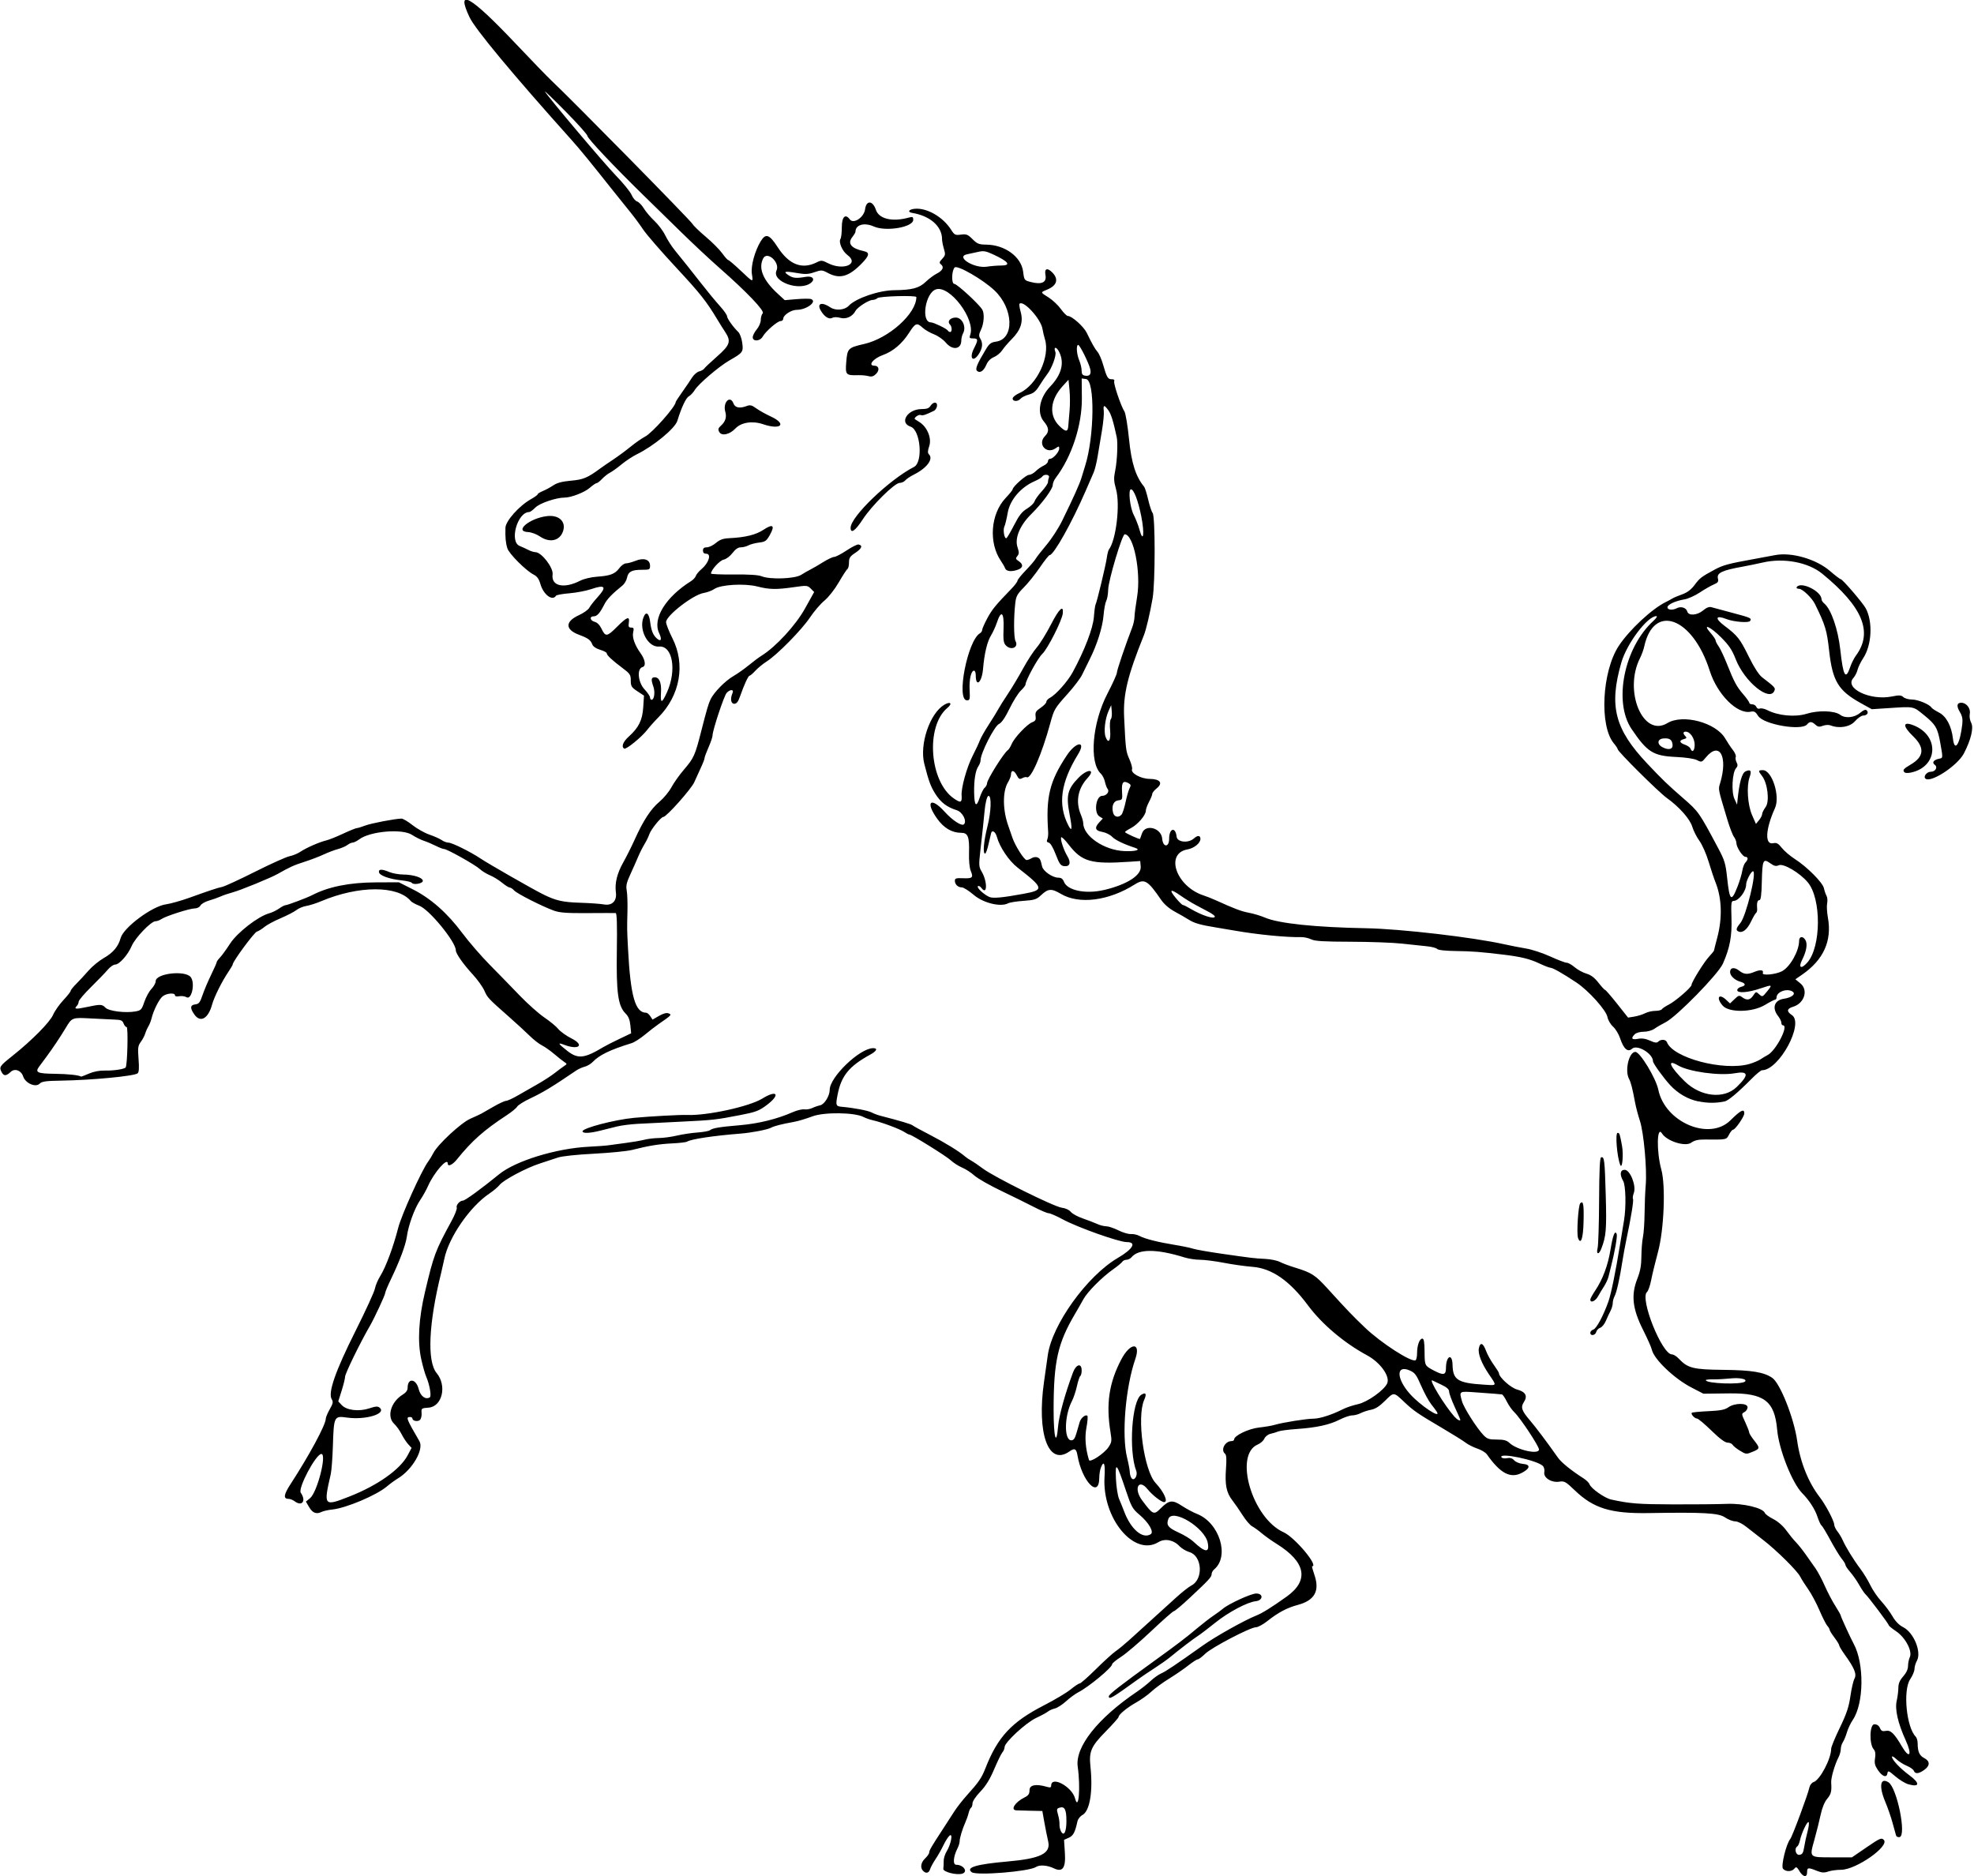
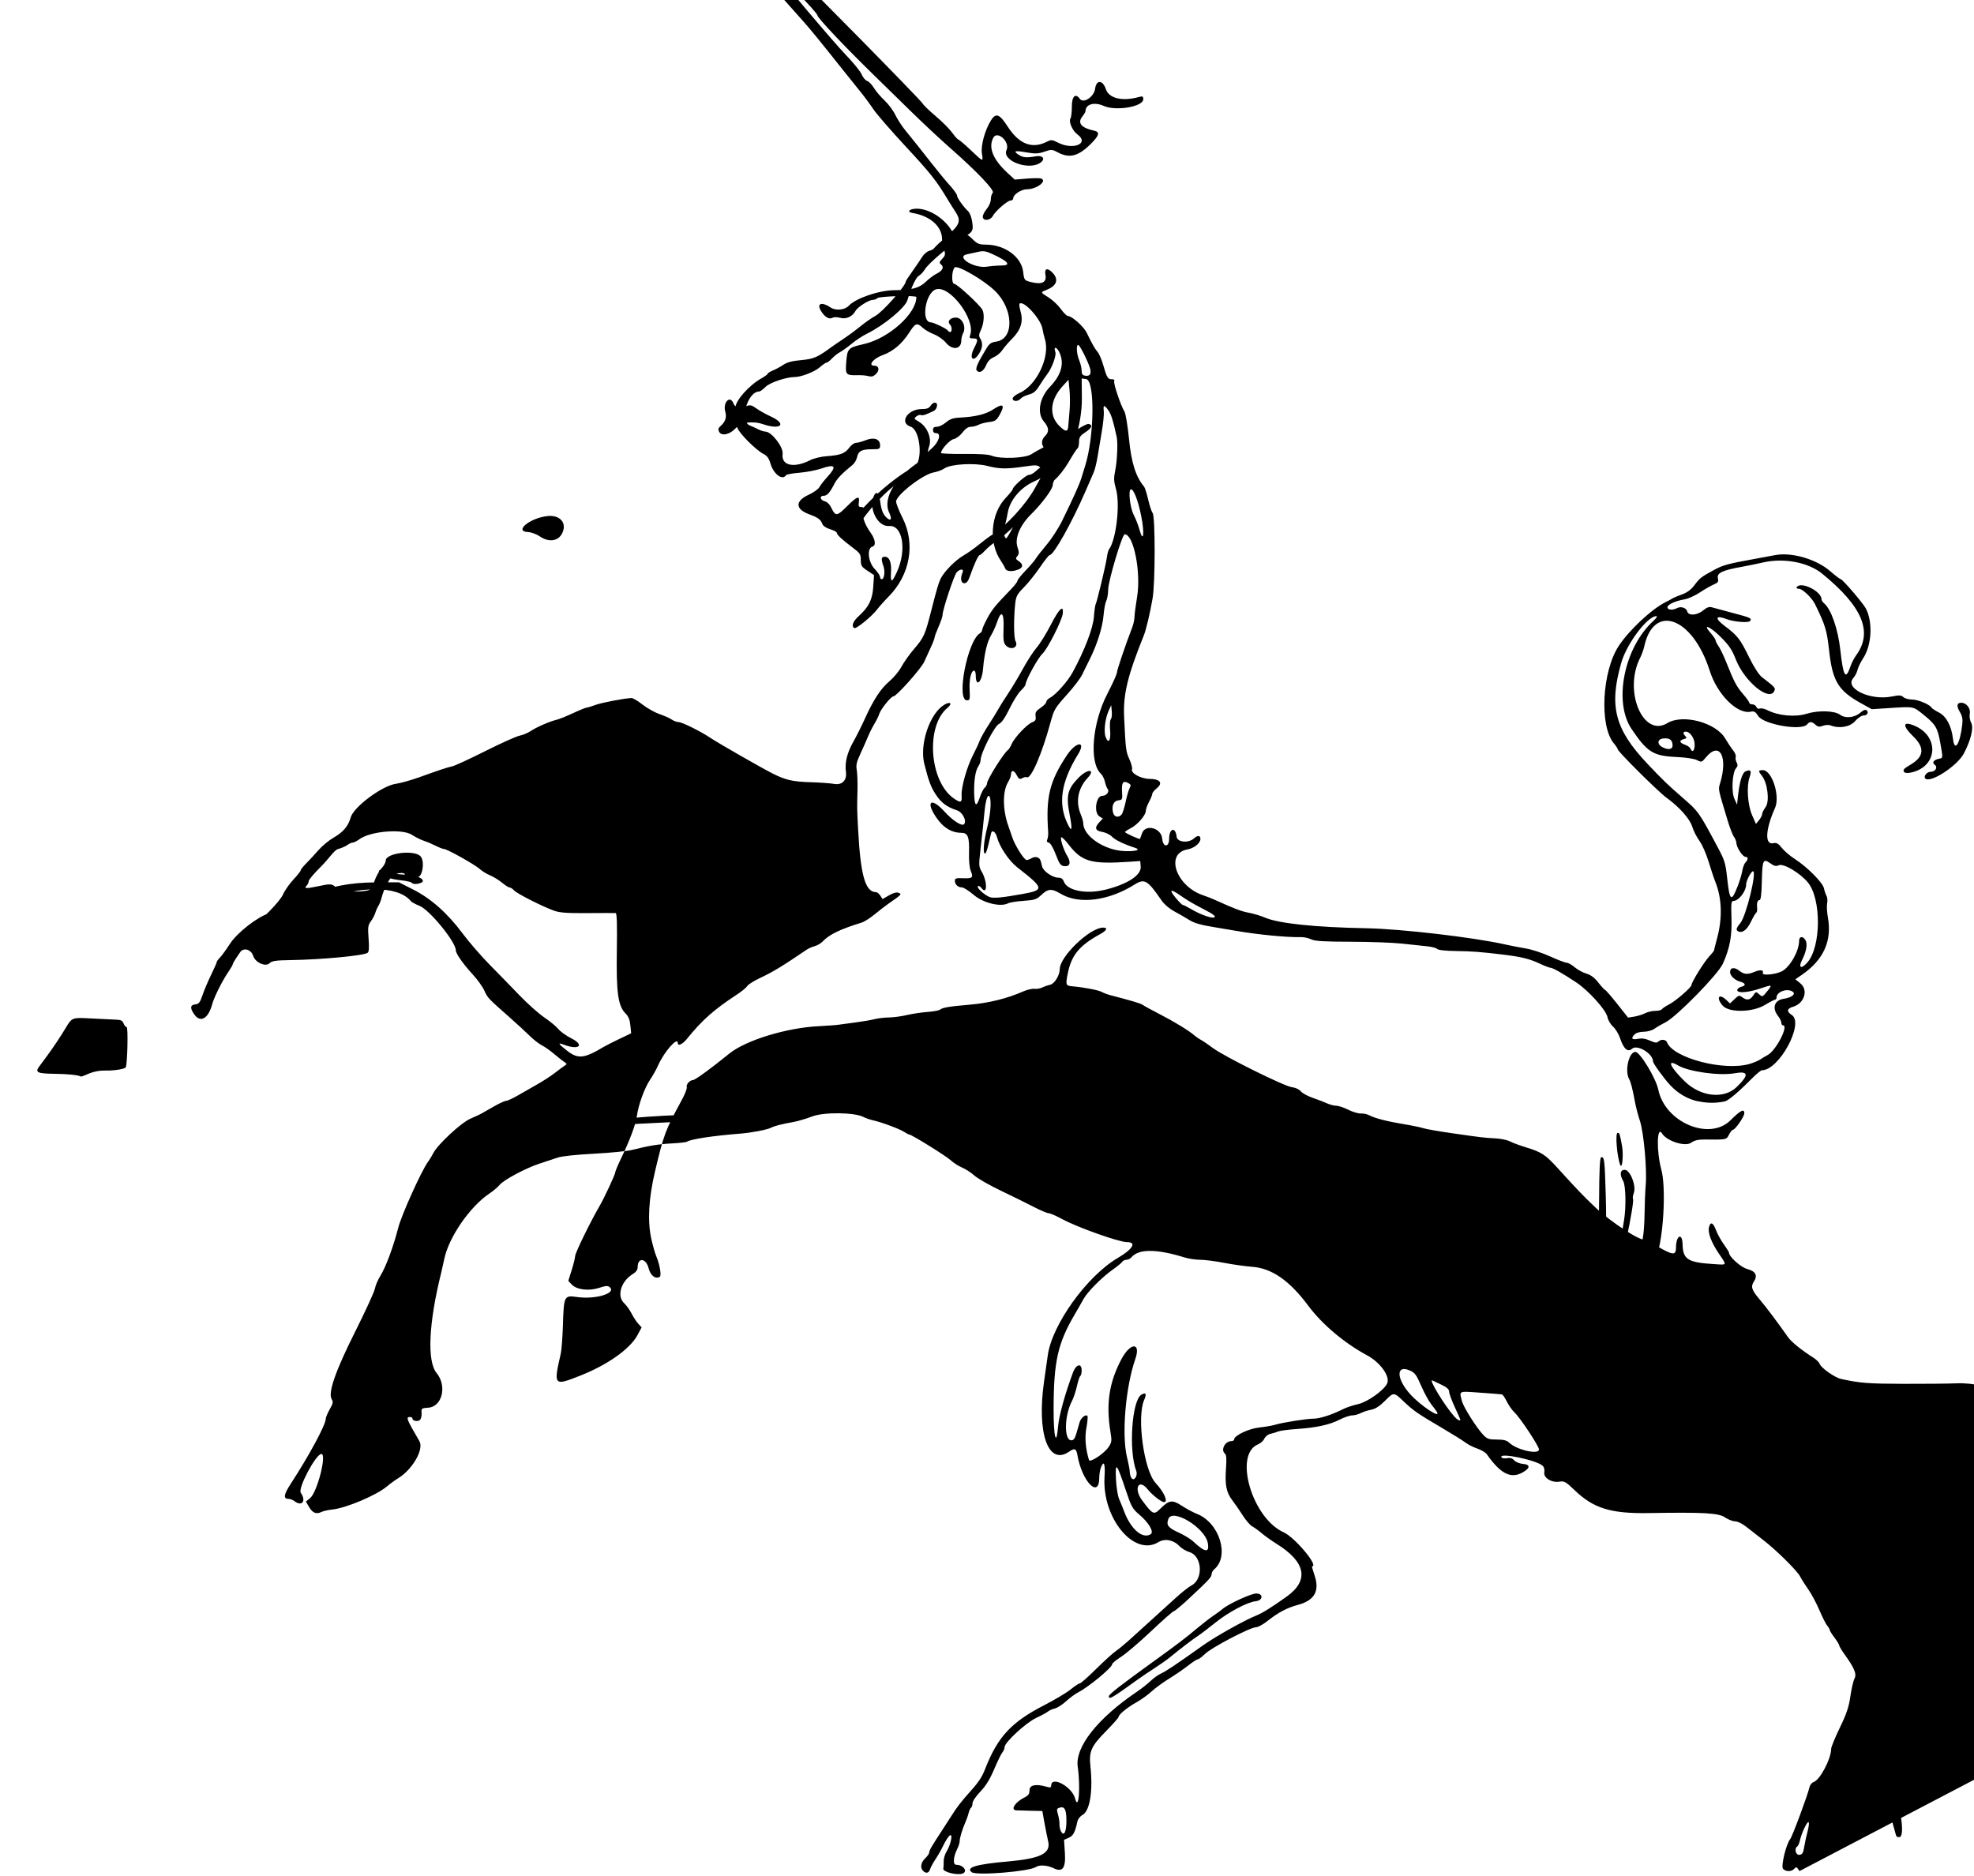
<svg xmlns="http://www.w3.org/2000/svg" height="175.35" viewBox="0 0 184.5 175.35" width="184.5" version="1.1">
-   <path d="m168.19 174.89c-0.255-0.403-0.313-0.43-0.483-0.225-0.247 0.297-0.814 0.3-1.059 0.005-0.206-0.248 0.296-2.31 0.674-2.772 0.197-0.24 1.651-4.154 1.794-4.827 0.047-0.221 0.22-0.445 0.385-0.498 0.6-0.19 1.65-2.179 1.65-3.125 0-0.157 0.363-1.037 0.806-1.955 0.636-1.317 0.845-1.939 0.989-2.945 0.101-0.701 0.272-1.441 0.381-1.644 0.228-0.425 0.006-0.973-0.911-2.25-0.283-0.394-0.515-0.781-0.515-0.86 0-0.079-0.201-0.408-0.446-0.732-0.245-0.324-0.448-0.651-0.45-0.727-0.002-0.076-0.101-0.245-0.219-0.376-0.118-0.131-0.449-0.785-0.736-1.454-0.286-0.669-0.755-1.546-1.042-1.949-0.287-0.403-0.625-0.939-0.753-1.19-0.279-0.551-2.233-2.482-3.48-3.44-0.495-0.38-1.192-0.925-1.549-1.209-0.378-0.301-0.818-0.518-1.053-0.518-0.222 0-0.648-0.166-0.947-0.369-0.607-0.412-1.959-0.489-7.14-0.403-3.527 0.058-5.144-0.439-6.895-2.121-0.851-0.817-0.98-0.89-1.444-0.815-0.733 0.119-1.507-0.366-1.408-0.883 0.041-0.214-0.02-0.468-0.142-0.59-0.538-0.538-4.165-1.292-3.863-0.804 0.057 0.092 0.287 0.128 0.517 0.082 0.293-0.059 0.491 0 0.673 0.202 0.142 0.157 0.504 0.305 0.804 0.33 0.734 0.061 0.712 0.403-0.053 0.82-1.081 0.589-2.044 0.09-3.307-1.714-0.118-0.168-0.521-0.411-0.896-0.538s-0.865-0.375-1.089-0.55c-0.224-0.175-1.213-0.791-2.198-1.371-2.277-1.34-2.671-1.611-3.518-2.414-1.015-0.964-0.983-0.961-1.805-0.14-0.52 0.52-0.908 0.771-1.308 0.846-0.313 0.059-0.754 0.202-0.979 0.319s-0.585 0.212-0.798 0.212-0.739 0.178-1.168 0.396c-0.955 0.484-2.16 0.747-4.021 0.876-0.778 0.054-1.549 0.156-1.714 0.227-0.165 0.07-0.488 0.169-0.718 0.219-0.239 0.052-0.488 0.245-0.582 0.452-0.09 0.198-0.363 0.443-0.607 0.544-2.277 0.943-0.535 6.892 2.403 8.208 1.042 0.467 3.317 3.179 2.667 3.179-0.036 0 0.057 0.354 0.208 0.787 0.527 1.516 0.039 2.402-1.558 2.829-1.002 0.268-1.815 0.7-2.84 1.51-0.399 0.316-0.876 0.574-1.06 0.574-0.523 0-4.136 1.886-4.737 2.473-0.297 0.29-0.613 0.527-0.702 0.527-0.089 0-0.491 0.26-0.894 0.578-0.403 0.318-1.205 0.869-1.782 1.224-0.578 0.355-1.32 0.898-1.65 1.206-0.33 0.308-0.971 0.768-1.425 1.021-0.851 0.475-1.65 1.135-1.65 1.361 0 0.071-0.533 0.672-1.185 1.335-1.393 1.417-1.593 1.875-1.443 3.301 0.245 2.331-0.059 4.154-0.755 4.527-0.206 0.11-0.413 0.374-0.46 0.586-0.228 1.04-0.392 1.35-0.814 1.537l-0.439 0.194 0.079 1.24c0.089 1.392-0.215 1.816-1.022 1.426-0.613-0.296-1.343-0.351-1.685-0.126-0.648 0.425-5.555 0.822-6.001 0.486-0.587-0.443 0.423-0.744 3.358-1.002 3.08-0.271 4.049-0.752 3.787-1.882-0.094-0.405-0.255-1.21-0.358-1.787l-0.187-1.05-1.125-0.024c-0.619-0.013-1.209-0.03-1.312-0.037-0.57-0.041-0.117-0.762 0.752-1.196 0.386-0.193 0.486-0.335 0.486-0.693 0-0.488 0.604-0.605 1.613-0.312 0.323 0.094 0.412 0.07 0.412-0.111 0-0.948 1.935 0.086 2.231 1.192 0.336 1.258 0.527-0.995 0.25-2.958-0.26-1.843 1.86-4.526 5.544-7.016 0.412-0.279 0.986-0.731 1.275-1.006 0.289-0.274 0.728-0.586 0.975-0.694 0.432-0.187 1.307-0.774 3.9-2.616 1.196-0.85 3.884-2.355 5.007-2.805 0.561-0.225 1.416-0.758 2.82-1.758 2.132-1.52 1.808-3.234-0.937-4.941-0.464-0.289-1.091-0.735-1.392-0.991-0.302-0.256-0.704-0.547-0.894-0.647-0.19-0.1-0.589-0.565-0.886-1.034-0.297-0.469-0.73-1.095-0.961-1.392-0.556-0.712-0.704-1.452-0.593-2.96 0.068-0.918 0.041-1.288-0.099-1.404-0.418-0.347 0.011-1.171 0.609-1.171 0.138 0 0.251-0.069 0.251-0.153 0-0.362 1.361-1.013 2.335-1.117 0.54-0.058 1.197-0.17 1.46-0.249 0.735-0.221 2.957-0.575 3.629-0.578 0.597-0.003 1.72-0.366 2.756-0.891 0.299-0.152 0.93-0.362 1.403-0.467 0.883-0.196 2.428-1.294 2.72-1.934 0.298-0.653-0.636-1.96-1.879-2.63-2.13-1.147-4.212-2.906-5.512-4.656-1.726-2.323-3.39-3.478-5.211-3.615-0.647-0.049-1.842-0.217-2.655-0.374-0.813-0.157-1.817-0.285-2.23-0.285-0.413 0-1.064-0.097-1.446-0.216-2.604-0.81-4.3-0.816-4.962-0.019-0.107 0.129-0.318 0.235-0.469 0.235s-0.328 0.085-0.394 0.188c-0.066 0.104-0.455 0.424-0.864 0.713-1.034 0.728-2.395 2.1-2.772 2.793-0.174 0.319-0.515 0.918-0.759 1.331-1.635 2.762-2.017 4.453-2.022 8.955-0.003 2.624 0.252 3.575 0.421 1.572 0.083-0.982 0.651-3.033 1.389-5.014 0.293-0.787 0.812-0.913 0.812-0.196 0 0.243-0.056 0.476-0.125 0.518-0.069 0.042-0.211 0.468-0.316 0.946s-0.314 1.106-0.465 1.394c-0.72 1.382-0.757 3.675-0.061 3.675 0.216 0 0.34-0.174 0.483-0.675 0.106-0.371 0.241-0.837 0.3-1.034 0.116-0.388 0.555-0.743 0.718-0.579 0.055 0.055 0.016 0.546-0.086 1.091-0.174 0.921-0.095 1.937 0.235 3.037 0.085 0.282 1.419-0.597 1.825-1.201 0.304-0.453 0.322-0.58 0.188-1.393-0.434-2.65-0.139-4.632 1.015-6.82 0.841-1.593 1.851-1.614 1.304-0.027-0.921 2.674-1.291 7.104-0.769 9.224 0.138 0.562 0.253 1.169 0.254 1.35 0.001 0.18 0.07 0.429 0.153 0.553 0.235 0.352 0.619-0.218 0.448-0.667-0.722-1.9-0.414-6.56 0.47-7.113 0.426-0.266 0.526-0.094 0.274 0.473-0.714 1.605-0.026 6.602 1.071 7.777 0.786 0.841 1.201 1.78 0.787 1.78-0.26 0-1.1-0.656-1.538-1.201-0.843-1.049-1.334-0.058-0.513 1.037 1.018 1.359 1.092 1.391 1.732 0.751 0.784-0.784 1.097-0.823 1.975-0.245 0.42 0.276 1.063 0.621 1.43 0.766 2.098 0.828 3.062 3.965 1.593 5.184-0.129 0.107-0.235 0.305-0.235 0.439-0 0.272-0.256 0.549-2.1 2.269-0.701 0.654-1.344 1.192-1.429 1.195-0.085 0.003-1.037 0.84-2.115 1.861-1.079 1.021-2.342 2.1-2.808 2.398-0.466 0.298-0.847 0.614-0.847 0.702 0 0.309-2.201 2.131-3.177 2.629-0.274 0.14-0.781 0.513-1.127 0.829-0.346 0.316-0.818 0.62-1.05 0.675-0.232 0.055-0.523 0.185-0.646 0.288-0.124 0.103-0.62 0.372-1.102 0.598-0.958 0.448-2.948 2.286-2.948 2.722 0 0.14-0.091 0.36-0.203 0.491-0.112 0.13-0.459 0.84-0.771 1.577-0.404 0.952-0.779 1.561-1.297 2.1-0.418 0.436-0.729 0.9-0.729 1.088-0 0.181-0.06 0.366-0.134 0.411-0.073 0.045-0.177 0.269-0.23 0.496-0.053 0.228-0.188 0.616-0.3 0.864-0.281 0.623-0.537 1.471-0.537 1.781 0 0.143-0.092 0.442-0.205 0.664-0.393 0.777-0.449 1.53-0.114 1.53 0.67 0 1.12 0.638 0.582 0.824-0.517 0.179-1.838-0.155-1.79-0.453 0.026-0.163 0.041-0.489 0.034-0.723-0.007-0.235 0.118-0.64 0.278-0.9 0.408-0.665 0.609-1.753 0.272-1.474-0.133 0.11-0.391 0.515-0.574 0.9-0.183 0.385-0.515 0.97-0.737 1.3-0.222 0.33-0.451 0.752-0.509 0.938-0.116 0.372-0.378 0.435-0.655 0.158-0.291-0.291-0.208-0.792 0.195-1.17 0.206-0.194 0.375-0.437 0.375-0.541 0-0.196 0.197-0.535 1.248-2.145 0.345-0.528 0.834-1.285 1.087-1.681 0.253-0.396 0.793-1.089 1.2-1.539 1.087-1.202 1.368-1.613 1.719-2.51 1.149-2.94 2.444-4.331 5.48-5.889 0.995-0.51 2.115-1.179 2.49-1.486 0.375-0.307 0.756-0.559 0.848-0.559 0.091 0 0.769-0.598 1.506-1.328 0.737-0.731 1.566-1.485 1.843-1.677 0.277-0.192 0.845-0.657 1.262-1.034 1.45-1.31 3.412-3.091 4.399-3.991 0.546-0.498 1.186-1.003 1.422-1.122 1.141-0.575 1.019-2.763-0.174-3.121-0.315-0.095-0.734-0.342-0.93-0.551-0.559-0.595-1.37-0.751-1.979-0.38-2.273 1.386-5.273-2.251-5.032-6.101 0.078-1.248-0.062-1.599-0.343-0.861-0.081 0.212-0.147 0.633-0.149 0.938-0.008 2.017-1.625 0.345-2.041-2.11-0.104-0.612-0.267-0.684-0.762-0.337-1.954 1.369-3.054-1.672-2.36-6.526 0.124-0.866 0.282-1.983 0.352-2.481 0.401-2.863 3.672-7.408 6.539-9.085 1.425-0.833 1.796-1.486 0.844-1.484-0.723 0.002-4.572-1.363-5.975-2.119-0.594-0.32-1.194-0.582-1.332-0.582-0.138 0-0.766-0.266-1.395-0.592-0.629-0.326-2.009-1.006-3.068-1.512-1.059-0.506-2.173-1.143-2.475-1.416-0.302-0.273-0.82-0.608-1.15-0.746-0.33-0.137-0.802-0.44-1.05-0.672-0.429-0.402-3.664-2.413-3.882-2.413-0.057 0-0.275-0.112-0.485-0.25-0.427-0.279-2.106-0.904-2.909-1.082-0.289-0.064-0.681-0.2-0.873-0.303-0.821-0.442-3.697-0.48-4.794-0.064-0.554 0.21-1.312 0.438-1.683 0.506-1.243 0.228-1.873 0.389-2.19 0.559-0.331 0.178-1.822 0.464-2.835 0.544-2.549 0.201-4.617 0.512-5.009 0.754-0.093 0.058-0.715 0.13-1.382 0.162-1.225 0.058-2.219 0.22-3.742 0.609-0.458 0.117-2.066 0.277-3.573 0.355-1.618 0.084-2.997 0.23-3.367 0.358-0.345 0.119-1.099 0.367-1.675 0.552-1.286 0.412-3.425 1.551-3.786 2.015-0.147 0.188-0.571 0.547-0.942 0.796-1.827 1.227-3.797 4.082-4.218 6.114-0.086 0.412-0.214 0.986-0.286 1.275-1.179 4.735-1.342 8.295-0.43 9.394 0.986 1.188 0.523 3.141-0.766 3.233-0.655 0.047-0.674 0.062-0.639 0.519 0.02 0.259-0.056 0.547-0.168 0.64-0.216 0.179-0.692 0.075-0.692-0.152 0-0.074-0.101-0.134-0.225-0.134-0.401 0-0.336 0.167 0.88 2.259 0.442 0.761-0.652 2.661-2.005 3.479-0.289 0.175-0.747 0.508-1.018 0.74-0.965 0.828-3.835 2.041-5.132 2.171-0.371 0.037-0.818 0.138-0.993 0.224-0.486 0.24-0.836 0.102-1.164-0.458l-0.298-0.51 0.388-0.315c0.673-0.547 1.595-4.162 1.054-4.134-0.522 0.027-2.21 3.215-1.92 3.628 0.532 0.76 0.119 1.317-0.583 0.786-0.16-0.121-0.415-0.22-0.567-0.22-0.498 0-0.444-0.397 0.188-1.368 1.758-2.705 3.293-5.551 3.297-6.113 0.001-0.134 0.168-0.534 0.371-0.89 0.308-0.539 0.339-0.694 0.187-0.938-0.37-0.592 0.335-2.619 2.214-6.366 0.952-1.897 1.771-3.686 1.822-3.975 0.05-0.289 0.281-0.829 0.513-1.2 0.507-0.813 1.215-2.72 1.663-4.476 0.309-1.213 2.193-5.381 2.8-6.197 0.144-0.193 0.361-0.55 0.482-0.792 0.404-0.805 2.59-2.835 3.463-3.216 0.444-0.194 0.909-0.409 1.033-0.479 0.124-0.07 0.641-0.366 1.149-0.658 0.508-0.292 1.027-0.531 1.152-0.531 0.125 0 0.62-0.227 1.101-0.505 0.48-0.278 1.312-0.753 1.848-1.056 0.536-0.303 1.252-0.767 1.591-1.032 0.339-0.265 0.744-0.566 0.9-0.669 0.279-0.184 0.279-0.191 0.001-0.375-0.156-0.103-0.583-0.442-0.949-0.752s-0.88-0.67-1.141-0.8c-0.262-0.129-0.78-0.534-1.151-0.9-0.371-0.366-1.215-1.141-1.875-1.724-1.996-1.759-2.053-1.819-2.347-2.483-0.156-0.353-0.64-1.03-1.077-1.506-0.913-0.995-1.594-1.964-1.594-2.27 0-0.785-2.473-3.807-3.407-4.164-0.351-0.134-0.713-0.333-0.803-0.442-1.221-1.471-4.878-1.462-8.39 0.022-0.454 0.192-1.071 0.388-1.372 0.436-0.301 0.048-0.718 0.221-0.926 0.385s-0.873 0.508-1.478 0.765c-0.605 0.257-1.284 0.623-1.511 0.813-0.226 0.19-0.546 0.388-0.71 0.44-0.259 0.082-2.253 2.787-2.253 3.057 0 0.055-0.174 0.355-0.386 0.668-0.616 0.907-1.347 2.37-1.548 3.102-0.36 1.306-1.086 1.714-1.647 0.926-0.431-0.605-0.406-0.896 0.081-0.954 0.336-0.04 0.443-0.177 0.677-0.869 0.153-0.452 0.513-1.304 0.801-1.893 0.287-0.59 0.523-1.124 0.523-1.188 0-0.064 0.139-0.258 0.308-0.432 0.17-0.174 0.592-0.755 0.938-1.291 0.67-1.039 2.619-2.552 3.656-2.838 0.269-0.074 0.687-0.276 0.929-0.448 0.242-0.172 0.513-0.313 0.601-0.313 0.176 0 2.017-0.693 2.477-0.932 1.521-0.791 3.488-1.188 5.94-1.199l2.175-0.009 1.303 0.658c1.688 0.853 3.229 2.215 4.635 4.099 0.612 0.82 1.754 2.14 2.538 2.934 0.784 0.794 2.044 2.088 2.8 2.875 0.757 0.788 1.803 1.72 2.325 2.072 0.522 0.352 1.108 0.837 1.302 1.077 0.194 0.24 0.751 0.638 1.238 0.883 1.253 0.632 0.679 1.113-0.701 0.588-0.637-0.242-0.565-0.106 0.306 0.573 0.996 0.778 1.589 0.714 3.38-0.363 0.206-0.124 0.872-0.463 1.48-0.753l1.105-0.528-0.071-0.735c-0.051-0.526-0.179-0.844-0.453-1.118-0.702-0.702-0.873-1.938-0.813-5.883 0.037-2.444 0.004-3.492-0.11-3.502-0.09-0.008-1.271-0.006-2.625 0.003-1.946 0.014-2.605-0.034-3.15-0.231-1.094-0.395-3.444-1.587-3.714-1.886-0.136-0.15-0.322-0.272-0.414-0.272s-0.416-0.204-0.719-0.454c-0.304-0.25-0.809-0.56-1.122-0.689-0.314-0.129-0.74-0.39-0.946-0.58-0.439-0.405-3.062-1.877-3.344-1.877-0.106 0-0.455-0.134-0.775-0.297-0.32-0.163-0.824-0.376-1.119-0.473-0.295-0.097-0.795-0.347-1.11-0.555-0.902-0.596-3.892-0.346-4.915 0.411-0.234 0.173-0.516 0.314-0.628 0.314-0.111 0-0.333 0.1-0.494 0.223s-0.561 0.295-0.891 0.384c-0.33 0.089-0.938 0.32-1.35 0.513-0.412 0.193-1.222 0.501-1.8 0.685-0.956 0.304-1.343 0.48-2.475 1.124-0.645 0.367-3.493 1.533-4.2 1.72-0.371 0.098-0.877 0.27-1.125 0.382-0.247 0.112-0.741 0.287-1.096 0.388-0.355 0.101-0.712 0.307-0.793 0.458-0.084 0.157-0.313 0.274-0.537 0.274-0.469 0-2.702 0.715-3.12 0.999-0.163 0.111-0.41 0.201-0.549 0.201-0.414 0-1.892 1.537-2.225 2.314-0.363 0.846-1.158 1.736-1.551 1.736-0.154 0-0.46 0.213-0.679 0.474s-0.922 0.989-1.562 1.62c-0.639 0.63-1.163 1.248-1.163 1.371 0 0.124-0.08 0.305-0.177 0.403-0.297 0.297-0.088 0.32 0.929 0.102 1.283-0.275 1.438-0.27 1.755 0.06 0.309 0.322 1.867 0.517 2.792 0.35 0.531-0.096 0.593-0.163 0.842-0.9 0.148-0.438 0.447-0.981 0.664-1.208 0.217-0.227 0.395-0.553 0.395-0.724 0-0.724 2.754-1.042 3.274-0.377 0.435 0.555 0.084 2.182-0.404 1.877-0.146-0.091-0.447-0.132-0.668-0.089-0.242 0.046-0.402 0.01-0.402-0.091 0-0.259-0.787-0.191-1.148 0.098-0.334 0.269-0.849 1.29-1.04 2.064-0.06 0.245-0.193 0.58-0.295 0.745-0.102 0.165-0.236 0.467-0.297 0.672-0.061 0.205-0.247 0.556-0.413 0.78-0.265 0.358-0.29 0.554-0.21 1.602 0.066 0.851 0.04 1.235-0.09 1.338-0.328 0.261-4.27 0.635-7.166 0.681-1.427 0.022-1.781 0.074-1.998 0.29-0.373 0.372-1.326-0.052-1.529-0.679-0.184-0.568-0.784-0.789-1.166-0.429-0.423 0.397-0.642 0.405-0.842 0.031-0.258-0.482-0.199-0.572 0.992-1.518 1.826-1.451 3.506-3.149 3.815-3.856 0.153-0.351 0.585-0.966 0.959-1.366 0.374-0.4 0.679-0.787 0.679-0.861-0.001-0.074 0.235-0.371 0.524-0.659 0.289-0.289 0.804-0.846 1.145-1.237 0.341-0.392 0.981-0.919 1.422-1.171 0.881-0.504 1.36-1.072 1.581-1.875 0.272-0.986 2.942-2.972 4.234-3.149 0.424-0.058 1.411-0.336 2.195-0.617 1.992-0.715 2.558-0.903 3.075-1.018 0.247-0.055 1.643-0.7 3.102-1.433 1.458-0.733 2.895-1.377 3.193-1.433 0.298-0.056 0.758-0.248 1.023-0.426 0.549-0.369 1.769-0.901 2.423-1.056 0.242-0.057 0.936-0.336 1.541-0.619 0.605-0.283 1.183-0.518 1.284-0.522 0.101-0.004 0.454-0.111 0.784-0.238 0.548-0.212 2.803-0.644 3.399-0.652 0.137-0.002 0.597 0.272 1.023 0.608 0.426 0.336 1.141 0.738 1.59 0.892 0.449 0.154 0.965 0.385 1.148 0.513 0.183 0.128 0.465 0.233 0.627 0.233 0.329 0 2.095 0.877 3.014 1.497 0.677 0.457 4.75 2.79 5.76 3.299 1.233 0.622 1.876 0.771 3.54 0.824 0.907 0.029 1.897 0.098 2.198 0.155 0.775 0.145 1.244-0.32 1.135-1.127-0.115-0.859 0.113-1.782 0.696-2.813 0.289-0.512 0.773-1.478 1.075-2.147 0.802-1.776 1.497-2.835 2.305-3.513 0.393-0.33 0.895-0.938 1.116-1.35s0.737-1.142 1.147-1.621c0.962-1.123 1.054-1.329 1.659-3.704 0.491-1.928 0.664-2.513 0.857-2.905 0.327-0.665 1.372-1.725 2.128-2.16 0.376-0.217 1.021-0.672 1.434-1.012 0.412-0.34 0.96-0.749 1.216-0.908 1.323-0.823 3.171-2.832 4.038-4.39l0.862-1.55-0.318-0.318c-0.305-0.305-0.37-0.31-1.566-0.137-1.655 0.239-2.299 0.228-3.427-0.061-1.202-0.308-3.442-0.176-4.027 0.237-0.208 0.147-0.655 0.314-0.992 0.37-0.989 0.164-3.512 2.119-3.512 2.72 0 0.187 0.27 0.874 0.6 1.526 1.229 2.43 0.71 5.337-1.317 7.378-0.364 0.367-0.838 0.897-1.053 1.179-0.506 0.664-1.968 1.854-2.144 1.745-0.288-0.178-0.113-0.638 0.431-1.129 0.934-0.844 1.272-1.532 1.35-2.749l0.069-1.075-0.618-0.409c-0.55-0.364-0.617-0.473-0.617-1.001 0-0.541-0.069-0.645-0.787-1.181-0.962-0.72-1.462-1.189-1.462-1.372 0-0.076-0.276-0.221-0.614-0.322-0.378-0.113-0.661-0.306-0.734-0.5-0.159-0.419-0.387-0.584-1.246-0.905-1.301-0.487-1.307-1.233-0.015-1.825 0.446-0.204 0.888-0.518 0.981-0.697 0.094-0.179 0.431-0.612 0.749-0.96 0.914-1.002 0.752-1.237-0.546-0.791-0.473 0.163-1.394 0.34-2.047 0.395-0.653 0.054-1.223 0.157-1.266 0.227-0.331 0.535-1.17-0.09-1.458-1.087-0.138-0.479-0.312-0.721-0.634-0.885-0.715-0.362-2.293-1.94-2.454-2.453-0.157-0.501-0.207-1.026-0.181-1.922 0.018-0.638 1.287-2.059 2.393-2.68 0.343-0.193 0.623-0.397 0.623-0.455s0.219-0.194 0.487-0.304 0.708-0.349 0.977-0.531c0.347-0.234 0.829-0.36 1.65-0.433 1.149-0.101 1.545-0.267 2.735-1.146 0.206-0.152 0.746-0.523 1.199-0.823 0.453-0.301 1.191-0.845 1.639-1.211 0.448-0.365 1.056-0.788 1.351-0.94 0.674-0.346 2.861-2.817 2.861-3.231 0-0.042 0.274-0.463 0.61-0.936 0.335-0.472 0.747-1.079 0.915-1.347 0.168-0.269 0.469-0.529 0.667-0.579s0.411-0.169 0.472-0.264 0.6-0.604 1.198-1.13c1.225-1.077 1.337-1.423 0.75-2.308-0.186-0.28-0.507-0.791-0.713-1.135-1.028-1.718-1.616-2.459-3.911-4.927-1.367-1.471-2.731-3.045-3.031-3.497s-0.835-1.176-1.189-1.61c-0.354-0.433-1.049-1.297-1.544-1.921-2.335-2.941-3.172-3.964-3.981-4.866-5.475-6.107-8.981-10.325-9.51-11.441-1.325-2.802 0.061-2.022 4.229 2.378 1.546 1.633 3.091 3.229 3.433 3.549 1.784 1.667 12.988 13.053 13.17 13.384 0.089 0.162 0.647 0.702 1.239 1.2s1.284 1.192 1.537 1.543c0.253 0.351 0.51 0.638 0.571 0.638 0.061 0 0.577 0.439 1.145 0.975 1.228 1.159 1.185 1.146 1.06 0.31-0.109-0.726 0.276-2.14 0.83-3.047 0.466-0.765 0.805-0.646 1.581 0.553 1.058 1.636 2.269 2.111 3.64 1.427 0.432-0.216 0.508-0.21 1.067 0.075 1.421 0.725 2.958 0.079 1.817-0.764-0.484-0.358-0.849-1.207-0.651-1.513 0.068-0.105 0.123-0.594 0.123-1.087 0-0.977 0.331-1.3 0.749-0.729 0.342 0.468 1.326-0.189 1.426-0.952 0.113-0.859 0.715-0.827 1.009 0.054 0.286 0.858 1.532 1.152 3.079 0.727 0.357-0.098 0.412-0.07 0.412 0.208 0 0.694-2.548 1.128-3.681 0.626-0.908-0.403-1.719-0.168-1.719 0.497 0 0.064-0.134 0.286-0.297 0.494-0.475 0.604-0.098 1.06 1.084 1.313 0.574 0.123 0.517 0.422-0.225 1.175-1.204 1.224-2.042 1.452-3.15 0.858-0.528-0.283-0.596-0.286-1.254-0.063-0.581 0.197-0.857 0.208-1.67 0.067-1.107-0.193-1.283-0.139-0.729 0.224 0.406 0.266 0.72 0.293 1.607 0.138 0.608-0.106 0.894 0.213 0.491 0.548-1.029 0.854-3.712-0.09-3.235-1.138 0.344-0.754-0.868-1.859-1.243-1.134-0.477 0.922-0.024 2.029 1.349 3.295l0.662 0.61 1.117-0.094c0.614-0.052 1.223-0.054 1.352-0.004 0.597 0.229-0.435 1.002-1.338 1.002-0.523 0-1.272 0.492-1.272 0.836 0 0.118-0.11 0.214-0.244 0.214-0.294 0-1.404 0.963-1.673 1.451-0.245 0.444-0.932 0.489-0.932 0.06 0-0.159 0.169-0.489 0.375-0.734 0.212-0.252 0.375-0.635 0.375-0.882 0-0.24 0.082-0.518 0.182-0.618 0.214-0.214-1.489-1.998-4.078-4.273-0.864-0.759-2.45-2.242-3.525-3.295-1.075-1.054-2.664-2.607-3.53-3.452-2.736-2.67-5.25-5.332-5.25-5.56 0-0.121-0.923-1.155-2.052-2.297-1.129-1.142-1.992-1.976-1.919-1.852 0.337 0.57 5.485 6.667 6.617 7.837 0.698 0.721 1.366 1.543 1.484 1.827 0.118 0.283 0.348 0.557 0.51 0.609 0.162 0.052 0.446 0.343 0.63 0.648 0.184 0.305 0.631 0.832 0.993 1.171s0.816 0.946 1.01 1.35c0.193 0.404 0.611 1.05 0.927 1.436 0.6 0.731 1.58 1.961 2.412 3.026 0.699 0.895 1.234 1.542 1.876 2.269 0.309 0.35 0.562 0.724 0.562 0.831 0 0.206 0.59 1.034 1.044 1.464 0.152 0.145 0.317 0.591 0.374 1.014 0.116 0.86 0.066 0.928-1.193 1.647-0.966 0.552-2.899 2.2-3.242 2.765-0.147 0.241-0.396 0.508-0.555 0.593-0.271 0.145-0.69 1.037-1.074 2.29-0.217 0.708-2.22 2.363-3.785 3.127-0.388 0.19-1.027 0.61-1.419 0.934-0.392 0.324-0.884 0.678-1.094 0.787-0.21 0.109-0.545 0.374-0.745 0.588-0.2 0.214-0.427 0.389-0.505 0.389-0.078 0-0.369 0.2-0.647 0.444-0.479 0.42-1.736 0.906-2.343 0.906-0.785 0-2.317 0.519-2.721 0.922-0.237 0.236-0.499 0.428-0.582 0.428-1.111 0-1.889 2.78-0.888 3.175 0.22 0.087 0.58 0.252 0.799 0.366 0.219 0.114 0.514 0.208 0.655 0.208 0.576 0 1.7 1.452 1.615 2.088-0.146 1.09 1.055 1.36 2.582 0.581 0.347-0.177 1.012-0.335 1.575-0.374 1.239-0.086 1.677-0.255 2.083-0.804 0.179-0.242 0.457-0.441 0.618-0.441s0.568-0.11 0.905-0.245c0.775-0.31 1.344-0.113 1.344 0.467 0 0.355-0.048 0.378-0.76 0.378-0.957 0-1.277 0.171-1.391 0.743-0.05 0.249-0.238 0.572-0.418 0.718-1.002 0.809-1.455 1.284-1.714 1.794-0.407 0.804-0.671 1.095-0.99 1.095-0.412 0-0.335 0.403 0.098 0.512 0.235 0.059 0.473 0.299 0.637 0.643 0.373 0.78 0.512 0.764 1.447-0.171 0.95-0.95 1.204-1.038 1.108-0.384-0.054 0.366-0.013 0.45 0.22 0.45 0.241 0 0.27 0.072 0.185 0.457-0.103 0.471 0.152 1.187 0.694 1.942 0.442 0.617 0.524 1.204 0.18 1.294-0.544 0.142-0.423 1.433 0.195 2.089 0.279 0.296 0.508 0.635 0.508 0.753 0 0.118 0.066 0.214 0.147 0.214 0.246 0 0.344-0.715 0.168-1.22-0.236-0.678-0.207-0.88 0.129-0.88 0.43 0 0.638 0.517 0.581 1.44-0.065 1.038 0.082 1.024 0.565-0.052 0.922-2.058 0.518-4.37-0.745-4.261-1.03 0.089-1.909-1.556-1.458-2.726 0.238-0.616 0.523-0.414 0.63 0.448 0.101 0.81 0.282 1.241 0.653 1.548 0.37 0.307 0.458 0.052 0.181-0.528-0.64-1.342 0.61-3.374 2.994-4.866 0.196-0.123 0.393-0.339 0.438-0.481 0.045-0.142 0.281-0.425 0.524-0.63 0.693-0.583 0.956-1.441 0.442-1.441-0.2 0-0.3-0.1-0.3-0.3 0-0.217 0.1-0.3 0.363-0.3 0.2 0 0.582-0.184 0.849-0.409 0.368-0.31 0.671-0.418 1.249-0.445 1.495-0.071 2.482-0.314 3.194-0.785 0.879-0.582 1.096-0.418 0.608 0.46-0.326 0.587-0.431 0.662-1.026 0.736-0.365 0.045-0.81 0.163-0.991 0.263s-0.497 0.181-0.705 0.181c-0.256 0-0.508 0.171-0.784 0.534-0.232 0.304-0.587 0.57-0.824 0.617-0.369 0.074-1.184 0.969-1.184 1.3 0 0.06 0.962 0.1 2.138 0.088 1.407-0.014 2.291 0.042 2.587 0.164 0.786 0.325 3.115 0.244 3.701-0.129 0.274-0.175 0.668-0.4 0.874-0.502 0.206-0.101 0.731-0.406 1.165-0.678 0.435-0.272 0.907-0.496 1.05-0.498 0.143-0.002 0.665-0.274 1.16-0.603 0.495-0.329 0.996-0.581 1.113-0.558 0.42 0.08 0.311 0.376-0.283 0.77-0.511 0.336-0.605 0.478-0.605 0.912 0 0.283-0.062 0.552-0.138 0.599-0.076 0.047-0.441 0.608-0.811 1.246-0.391 0.674-0.957 1.395-1.348 1.719-0.371 0.307-0.978 1.015-1.35 1.575-0.763 1.148-3.06 3.484-4.034 4.104-0.354 0.225-0.836 0.619-1.07 0.874-0.234 0.255-0.477 0.464-0.54 0.464-0.122 0-0.513 0.848-0.899 1.95-0.174 0.496-0.316 0.675-0.536 0.675-0.317 0-0.391-0.474-0.157-1.012 0.153-0.352-0.242-0.352-0.555 0-0.246 0.277-1.313 3.494-1.313 3.958 0 0.149-0.169 0.653-0.375 1.119s-0.375 0.923-0.375 1.015c0 0.092-0.16 0.505-0.355 0.919-0.195 0.414-0.468 1.014-0.606 1.333-0.268 0.618-2.598 3.238-2.883 3.242-0.23 0.003-1.184 1.187-1.331 1.652-0.065 0.206-0.263 0.611-0.44 0.9s-0.448 0.829-0.603 1.2-0.479 1.103-0.721 1.626c-0.349 0.755-0.418 1.064-0.335 1.5 0.057 0.302 0.088 1.19 0.068 1.974-0.043 1.671-0.044 1.596 0.057 3.525 0.228 4.365 0.671 5.925 1.685 5.925 0.098 0 0.273 0.145 0.391 0.322l0.214 0.322 0.604-0.348c0.4-0.23 0.701-0.31 0.892-0.235 0.323 0.126 0.297 0.153-0.913 0.99-0.299 0.206-0.889 0.662-1.313 1.014-0.424 0.351-0.976 0.702-1.228 0.78-2.006 0.619-3.013 1.105-3.632 1.754-0.179 0.187-0.516 0.388-0.75 0.446s-0.594 0.221-0.8 0.361c-2.224 1.513-3.093 2.041-4.296 2.608-0.589 0.278-1.136 0.621-1.216 0.763-0.079 0.142-0.519 0.504-0.978 0.804-2.131 1.395-3.256 2.394-4.663 4.14-0.407 0.505-0.848 0.703-0.848 0.38 0-0.634-1.284 0.827-1.845 2.1-0.164 0.371-0.495 0.964-0.737 1.318-0.519 0.758-1.099 2.351-1.242 3.407-0.107 0.79-0.672 2.297-1.519 4.05-0.278 0.58-0.506 1.13-0.506 1.23 0 0.173-1.018 2.362-1.421 3.055-0.913 1.571-2.329 4.472-2.329 4.773 0 0.152-0.143 0.731-0.317 1.286l-0.317 1.01 0.326 0.347c0.46 0.49 1.608 0.624 2.578 0.302 0.583-0.194 0.787-0.208 0.959-0.065 0.685 0.568-1.309 1.173-3.054 0.927-1.202-0.17-1.226-0.122-1.313 2.67-0.035 1.114-0.125 2.295-0.201 2.625-0.686 2.997-0.657 3.031 1.788 2.067 2.603-1.027 4.697-2.511 5.397-3.826l0.372-0.699-0.317-0.346c-0.175-0.19-0.453-0.616-0.62-0.946s-0.478-0.764-0.692-0.964c-0.717-0.669-0.305-2.055 0.814-2.736 0.295-0.179 0.446-0.393 0.446-0.63 0-0.949 0.785-0.862 1.03 0.114 0.17 0.673 0.643 1.029 1.042 0.782 0.17-0.105-0.016-1.189-0.326-1.905-0.122-0.281-0.336-1.034-0.476-1.672-0.359-1.64-0.24-3.768 0.35-6.264 0.825-3.486 0.954-3.832 2.488-6.655 0.308-0.567 0.525-1.122 0.482-1.233-0.09-0.234 0.286-0.661 0.582-0.661 0.196 0 1.721-1.111 3.377-2.461 1.544-1.259 5.361-2.429 8.4-2.576 0.784-0.038 1.627-0.101 1.875-0.141 0.247-0.039 0.956-0.136 1.575-0.214 0.619-0.078 1.395-0.212 1.725-0.297 0.33-0.085 0.938-0.157 1.35-0.161 0.412-0.003 1.168-0.104 1.68-0.225 0.511-0.121 1.379-0.252 1.927-0.291 0.548-0.04 1.075-0.135 1.17-0.211 0.253-0.203 0.863-0.305 2.825-0.473 1.733-0.148 3.477-0.581 4.935-1.225 0.378-0.167 0.859-0.281 1.068-0.254 0.209 0.027 0.541-0.029 0.737-0.124 0.196-0.096 0.529-0.211 0.74-0.256 0.401-0.086 0.893-0.885 0.893-1.451 0-1.19 2.816-3.89 4.058-3.89 0.461 0 0.342 0.267-0.271 0.603-1.972 1.083-2.7 1.973-3.044 3.718-0.204 1.038-0.178 1.111 0.418 1.163 1.085 0.095 2.429 0.35 2.75 0.522 0.196 0.105 0.561 0.244 0.81 0.308 1.915 0.495 2.878 0.782 3.023 0.902 0.093 0.077 0.812 0.471 1.597 0.874 1.383 0.711 2.768 1.561 3.284 2.015 0.138 0.122 0.408 0.305 0.6 0.407 0.192 0.102 0.686 0.439 1.099 0.748 1.048 0.786 6.649 3.564 7.363 3.652 0.349 0.043 0.691 0.2 0.843 0.389 0.141 0.174 0.647 0.451 1.125 0.615 0.478 0.164 1.081 0.396 1.341 0.516 0.26 0.119 0.643 0.217 0.85 0.217 0.208 0 0.716 0.17 1.13 0.378 0.414 0.208 0.943 0.364 1.175 0.348 0.232-0.017 0.591 0.061 0.797 0.174 0.493 0.269 1.73 0.584 3.276 0.834 0.688 0.111 1.464 0.272 1.725 0.358 0.261 0.086 1.453 0.296 2.649 0.468 2.885 0.415 3.077 0.438 4.125 0.49 0.495 0.025 1.103 0.151 1.35 0.281s0.922 0.381 1.5 0.557c1.454 0.444 1.821 0.682 2.931 1.903 1.889 2.078 2.337 2.547 3.522 3.679 1.506 1.44 4.36 3.279 4.732 3.049 0.077-0.048 0.14-0.348 0.14-0.668 0-0.722 0.229-1.351 0.491-1.351 0.147 0 0.201 0.312 0.209 1.21 0.011 1.323 0.009 1.319 0.873 1.775 0.89 0.469 1.127 0.423 1.127-0.22 0-1.147 0.588-1.452 0.615-0.319 0.034 1.424 0.482 1.705 2.964 1.86 1.222 0.076 1.192 0.144 0.435-0.974-0.704-1.039-1.047-1.938-0.935-2.448 0.13-0.59 0.392-0.483 0.672 0.273 0.124 0.335 0.444 0.914 0.713 1.287 0.268 0.373 0.487 0.724 0.487 0.779 0 0.384 1.1 1.377 1.704 1.538 0.792 0.212 1 0.604 0.625 1.176-0.314 0.48-0.207 0.801 0.571 1.709 0.553 0.645 1.588 2.023 2.62 3.486 0.321 0.455 1.231 1.191 2.385 1.929 0.264 0.169 0.519 0.421 0.566 0.559 0.131 0.386 1.409 1.287 2.013 1.42 1.757 0.384 2.529 0.445 5.79 0.455 1.98 0.006 4.241-0.015 5.025-0.048 1.529-0.063 3.374 0.377 3.555 0.848 0.045 0.118 0.4 0.376 0.788 0.573 0.431 0.218 0.906 0.633 1.219 1.065 0.282 0.389 0.685 0.883 0.896 1.098 0.211 0.215 0.616 0.721 0.9 1.125 0.284 0.404 0.699 0.991 0.921 1.305 0.222 0.314 0.616 1.054 0.876 1.645 0.26 0.591 0.702 1.435 0.984 1.875 0.281 0.44 0.512 0.85 0.512 0.911 0 0.104 0.9 2.07 1.208 2.637 0.999 1.843 0.956 5.575-0.082 7.105-0.207 0.305-0.456 0.832-0.554 1.171s-0.266 0.749-0.375 0.912c-0.109 0.163-0.197 0.456-0.197 0.652 0 0.196-0.093 0.535-0.206 0.754-0.356 0.687-0.719 1.939-0.69 2.378 0.055 0.826-0.009 1.079-0.385 1.526-0.236 0.281-0.464 0.841-0.599 1.474-0.12 0.561-0.386 1.626-0.592 2.365-0.464 1.663-0.509 1.62 1.708 1.62h1.806l1.369-0.937c1.253-0.858 1.389-0.917 1.608-0.698 0.577 0.577-2.591 2.797-3.991 2.797-0.403 0-0.945 0.074-1.206 0.165-0.377 0.131-0.598 0.116-1.075-0.075-0.8-0.32-0.895-0.306-0.895 0.135 0 0.518-0.357 0.476-0.71-0.083zm0.437-2.242c0.057-0.371 0.2-1.031 0.318-1.467 0.118-0.435 0.16-0.825 0.093-0.866-0.137-0.084-0.655 1.015-0.809 1.715-0.056 0.255-0.164 0.502-0.24 0.549-0.314 0.194-0.153 0.841 0.198 0.791 0.272-0.039 0.356-0.177 0.44-0.723zm-68.954-2.478c-0.003-1.04-0.171-1.356-0.643-1.206-0.271 0.086-0.285 0.151-0.141 0.652 0.088 0.306 0.15 0.714 0.137 0.905-0.013 0.192 0.05 0.486 0.14 0.654 0.276 0.516 0.511 0.052 0.508-1.006zm13.211-25.958c-0.266-1.417-3.295-3.26-3.682-2.24-0.219 0.577-0.033 0.824 0.959 1.273 0.503 0.228 1.114 0.601 1.357 0.829 1.127 1.058 1.546 1.1 1.366 0.138zm-5.333-0.81c0.33-0.208-0.181-1.085-1.066-1.832-0.638-0.538-0.745-0.732-1.258-2.267-0.856-2.565-1.004-2.736-0.926-1.079 0.035 0.743 0.166 1.586 0.292 1.875 0.126 0.289 0.343 0.829 0.484 1.2 0.624 1.647 1.721 2.579 2.474 2.103zm36.29-7.92c0-0.312-1.753-2.959-2.302-3.478-0.219-0.206-0.539-0.662-0.711-1.012-0.172-0.351-0.375-0.646-0.45-0.656-0.203-0.028-0.8-0.075-2.424-0.191-1.612-0.115-1.578-0.137-1.309 0.833 0.167 0.6 1.38 2.51 2.011 3.165 0.341 0.354 0.517 0.412 1.244 0.412 0.65 0 0.924 0.072 1.178 0.311 0.711 0.668 2.763 1.126 2.763 0.617zm-7.35-2.781c0-0.03-0.236-0.565-0.525-1.19-0.289-0.625-0.525-1.273-0.525-1.439 0-0.214-0.209-0.402-0.713-0.64-0.392-0.185-0.77-0.365-0.841-0.4-0.424-0.208 1.125 2.346 2.054 3.385 0.264 0.296 0.549 0.443 0.549 0.284zm-2.194-0.734c-0.061-0.103-0.299-0.424-0.529-0.713s-0.651-1.064-0.938-1.724c-0.458-1.053-0.59-1.228-1.093-1.443-1.266-0.541-1.234 0.776 0.054 2.215 0.956 1.067 2.932 2.38 2.505 1.664zm-125.98-31.62c0.441-0.189 0.996-0.295 1.475-0.282 0.821 0.023 1.857-0.135 1.957-0.298 0.159-0.258 0.241-3.767 0.088-3.767-0.089 0-0.219-0.152-0.287-0.338-0.102-0.274-0.248-0.342-0.783-0.359-0.362-0.012-1.38-0.061-2.263-0.109-1.777-0.098-1.775-0.098-2.379 0.914-0.459 0.77-1.243 1.941-1.785 2.667-0.246 0.33-0.557 0.749-0.69 0.931-0.392 0.536-0.152 0.643 1.48 0.662 1.226 0.014 2.257 0.125 2.454 0.265 0.014 0.01 0.343-0.119 0.732-0.285zm168.9 71.22c-0.036-0.109-0.183-0.637-0.326-1.174-0.143-0.536-0.451-1.427-0.684-1.979-0.612-1.451-0.471-2.308 0.298-1.823 0.796 0.502 1.707 4.985 1.04 5.121-0.145 0.029-0.293-0.036-0.329-0.145zm1.128-4.799c-0.283-0.081-0.823-0.412-1.2-0.735-0.624-0.536-0.69-0.561-0.735-0.28-0.071 0.447-0.477 0.306-0.895-0.31-0.282-0.417-0.336-0.643-0.263-1.107 0.064-0.403 0.026-0.657-0.124-0.825-0.432-0.485-0.387-2.342 0.056-2.342 0.249 0 0.425 0.117 0.525 0.348 0.119 0.276 0.233 0.331 0.554 0.268 0.452-0.089 0.78 0.229 1.505 1.463 0.709 1.208 0.977 0.8 0.362-0.551-0.746-1.641-1.039-2.923-0.853-3.73 0.082-0.356 0.151-0.898 0.153-1.205 0.003-0.402 0.129-0.7 0.454-1.07 0.291-0.331 0.45-0.675 0.45-0.973 0-0.253 0.075-0.626 0.168-0.829 0.258-0.566-0.419-1.838-1.289-2.421-0.37-0.247-0.673-0.495-0.675-0.551-0.004-0.125-1.933-2.693-2.178-2.899-0.098-0.083-0.362-0.473-0.586-0.868-0.225-0.395-0.607-0.944-0.849-1.22-0.242-0.276-0.44-0.572-0.44-0.658 0-0.086-0.157-0.347-0.349-0.58-0.192-0.233-0.666-1.012-1.055-1.73-0.388-0.719-0.766-1.344-0.84-1.389-0.074-0.045-0.244-0.415-0.379-0.822-0.233-0.701-0.764-1.52-1.416-2.183-0.947-0.963-2.183-4.092-2.344-5.934-0.234-2.686-1.219-3.435-4.466-3.396l-2.428 0.029-1.125-0.583c-1.609-0.834-3.497-2.641-3.693-3.532-0.046-0.211-0.418-1.049-0.827-1.861-0.982-1.954-1.128-3.243-0.538-4.749 0.286-0.73 0.383-1.259 0.388-2.112 0.004-0.626 0.069-1.436 0.144-1.8 0.076-0.364 0.145-1.371 0.153-2.237 0.009-0.866 0.057-2.047 0.107-2.625 0.129-1.48-0.182-4.909-0.547-6.019-0.166-0.506-0.363-1.248-0.438-1.65-0.254-1.363-0.398-1.93-0.575-2.258-0.417-0.775-0.007-2.522 0.592-2.522 0.433 0 1.922 2.455 2.145 3.536 0.627 3.048 4.773 4.81 6.737 2.864 0.961-0.953 1.3-1.123 1.3-0.654 0 0.301-0.851 1.53-1.059 1.53-0.073 0-0.239 0.204-0.368 0.453-0.252 0.487-0.213 0.479-2.229 0.461-0.658-0.006-0.991 0.07-1.314 0.3-0.558 0.398-2.283-0.153-2.725-0.87-0.481-0.779-0.525 1.685-0.06 3.383 0.415 1.519 0.252 5.596-0.306 7.672-0.255 0.949-0.546 2.146-0.645 2.66-0.1 0.514-0.274 1.012-0.387 1.106-0.703 0.583 1.393 5.834 2.328 5.834 0.145 0 0.421 0.167 0.613 0.372 0.863 0.919 1.35 1.043 4.209 1.073 2.644 0.028 3.762 0.211 4.55 0.744 0.739 0.5 2.033 3.758 2.332 5.873 0.283 2.001 1.044 3.902 2.116 5.288 0.538 0.695 1.346 2.226 1.346 2.551 0 0.142 0.136 0.432 0.303 0.644s0.386 0.575 0.488 0.808c0.287 0.656 1.019 1.847 1.642 2.672 0.311 0.412 0.736 1.108 0.944 1.546 0.208 0.438 0.668 1.113 1.023 1.5 0.355 0.387 0.829 1.024 1.054 1.416 0.267 0.466 0.611 0.816 0.994 1.011 0.999 0.509 1.74 2.34 1.277 3.151-0.118 0.206-0.217 0.545-0.22 0.753-0.003 0.208-0.183 0.64-0.401 0.96-0.692 1.018-0.355 4.498 0.52 5.373 0.096 0.096 0.176 0.381 0.177 0.633 0.003 0.772 0.167 1.135 0.617 1.367 0.553 0.286 0.552 0.709-0.005 1.105-0.518 0.369-0.849 0.396-0.971 0.078-0.049-0.127-0.343-0.336-0.654-0.464-0.311-0.128-0.75-0.407-0.977-0.621-0.227-0.214-0.412-0.314-0.412-0.223 0 0.279 0.755 1.084 1.609 1.714 1.042 0.769 0.996 1.162-0.098 0.85zm-15.248-37.635c0.243-0.23-0.505-0.385-1.389-0.288-0.467 0.051-1.169 0.089-1.561 0.083-0.392-0.006-0.713 0.028-0.713 0.073 0 0.325 3.333 0.444 3.663 0.131zm-59.46 29.42c0-0.182 1.084-1.026 4.307-3.351 2.085-1.504 2.881-2.111 3.977-3.033 0.491-0.412 1.163-0.931 1.494-1.153 0.331-0.222 0.713-0.502 0.849-0.622 0.52-0.461 2.663-1.449 3.145-1.449 0.694-0 0.651 0.648-0.048 0.722-0.782 0.083-2.547 1.021-3.77 2.004-0.649 0.522-1.38 1.078-1.625 1.236-0.452 0.292-1.692 1.239-2.611 1.996-0.279 0.229-0.927 0.687-1.44 1.017-0.513 0.33-1.214 0.802-1.556 1.05-2.419 1.75-2.723 1.926-2.723 1.584zm58.95-22.98c-0.289-0.175-0.579-0.411-0.645-0.524-0.066-0.114-0.28-0.207-0.475-0.207-0.239 0-0.732-0.367-1.51-1.125-0.635-0.619-1.24-1.125-1.344-1.125-0.225 0-0.605-0.421-0.487-0.539 0.045-0.045 0.739-0.113 1.541-0.15 1.137-0.053 1.551-0.133 1.875-0.364 0.587-0.418 1.795-0.419 1.795-0.002 0 0.162-0.132 0.365-0.293 0.451-0.287 0.153-0.285 0.173 0.074 0.943 0.201 0.432 0.367 0.861 0.367 0.953 0.002 0.092 0.204 0.422 0.451 0.733 0.569 0.716 0.564 0.793-0.07 1.058-0.661 0.276-0.655 0.277-1.28-0.101zm-13.95-10.996c0-0.118 0.131-0.256 0.291-0.307 0.29-0.092 0.939-1.305 1.406-2.628 0.248-0.704 0.669-2.764 1.086-5.325 0.134-0.825 0.301-1.837 0.37-2.25 0.206-1.233 0.164-3.253-0.078-3.675-0.348-0.608-0.289-1.05 0.139-1.05 0.51 0 1.102 1.494 0.856 2.159-0.088 0.239-0.124 0.494-0.079 0.566 0.08 0.129-0.179 1.724-0.618 3.799-0.122 0.578-0.289 1.489-0.372 2.025-0.244 1.586-0.538 2.903-0.725 3.253-0.096 0.18-0.175 0.473-0.175 0.652s-0.093 0.503-0.206 0.722c-0.113 0.219-0.312 0.645-0.441 0.948-0.13 0.302-0.367 0.591-0.528 0.642-0.161 0.051-0.327 0.226-0.369 0.388-0.088 0.338-0.555 0.405-0.555 0.08zm0-3.101c0-0.091 0.204-0.468 0.453-0.837 0.706-1.046 1.198-2.364 1.439-3.854 0.219-1.353 0.42-1.85 0.578-1.43 0.073 0.194-0.186 1.68-0.522 2.988-0.074 0.289-0.182 0.723-0.239 0.964-0.057 0.241-0.246 0.656-0.419 0.92-0.173 0.265-0.43 0.691-0.57 0.948-0.245 0.448-0.719 0.647-0.719 0.301zm0.684-4.822c0.067-0.268 0.13-2.272 0.139-4.453 0.012-2.751 0.068-3.982 0.183-4.02 0.305-0.102 0.344 0.215 0.437 3.51 0.091 3.229 0.038 3.87-0.419 5.038-0.23 0.588-0.492 0.53-0.34-0.075zm-1.827-0.929c-0.153-0.399 0.016-3.067 0.207-3.258 0.284-0.284 0.351 0.119 0.304 1.822-0.041 1.492-0.257 2.097-0.511 1.435zm3.945-6.833c-0.304-0.728-0.491-3-0.247-3 0.176 0 0.199 0.068 0.409 1.2 0.152 0.82 0.024 2.245-0.162 1.8zm-96.99-3.15c0-0.3 2.986-1.082 4.8-1.256 1.456-0.14 4.348-0.297 4.985-0.27 1.851 0.077 5.805-0.786 7.008-1.528 1.412-0.872 1.734-0.378 0.402 0.617-0.703 0.526-1.013 0.643-2.438 0.918-2.314 0.448-2.52 0.471-5.607 0.623-1.526 0.075-3.315 0.165-3.975 0.199-0.66 0.034-1.538 0.145-1.95 0.247s-1.126 0.28-1.585 0.395c-0.987 0.247-1.64 0.269-1.64 0.055zm104.28-2.793c-0.968-0.202-1.887-0.731-2.607-1.501-0.63-0.674-1.625-2.051-1.625-2.249 0-0.717-1.478-1.605-1.954-1.175-0.4 0.362-0.788 0.024-1.12-0.976-0.13-0.392-0.428-0.883-0.661-1.091-0.235-0.209-0.468-0.607-0.521-0.89-0.122-0.652-1.765-2.477-2.918-3.242-1.272-0.844-2.178-1.359-2.411-1.37-0.116-0.005-0.572-0.181-1.013-0.39-0.913-0.432-1.737-0.636-3.352-0.831-2.169-0.262-2.938-0.32-4.5-0.342-0.971-0.014-1.633-0.088-1.725-0.194-0.083-0.095-0.521-0.208-0.975-0.252s-1.5-0.155-2.325-0.247-2.971-0.17-4.768-0.174c-2.533-0.006-3.365-0.056-3.701-0.224-0.238-0.119-0.658-0.212-0.932-0.207-1.398 0.027-4.078-0.235-6.199-0.605-0.495-0.086-1.271-0.217-1.725-0.291-1.492-0.242-2.062-0.403-2.572-0.725-0.277-0.175-0.875-0.519-1.328-0.765-0.518-0.281-0.99-0.688-1.268-1.093-1.27-1.851-1.56-2.019-2.482-1.438-2.422 1.526-5.185 1.879-6.881 0.879-0.906-0.534-1.196-0.512-1.894 0.145-0.391 0.368-0.602 0.433-1.611 0.502-0.639 0.044-1.287 0.147-1.44 0.229-0.694 0.372-2.319-0.025-3.205-0.781-0.455-0.388-0.958-0.706-1.118-0.706-0.363 0-0.651-0.277-0.651-0.624 0-0.221 0.121-0.259 0.737-0.233 0.906 0.039 1.008-0.052 0.752-0.67-0.126-0.303-0.188-0.954-0.166-1.733 0.041-1.468-0.106-1.841-0.725-1.841-0.869 0-1.626-0.442-2.252-1.318-1.141-1.593-0.607-2.093 0.697-0.653 0.741 0.819 1.601 1.377 1.806 1.173 0.297-0.297-0.13-1.139-0.665-1.31-0.935-0.299-1.484-0.715-1.996-1.513-0.442-0.69-0.632-1.202-1.046-2.829-0.464-1.825 0.518-4.724 1.872-5.523 0.569-0.336 0.786-0.12 0.292 0.29-2.067 1.716-1.688 6.918 0.618 8.486 0.632 0.429 0.751 0.379 0.705-0.299-0.049-0.729 0.488-2.647 1.043-3.725 0.27-0.524 0.565-1.156 0.655-1.403s0.471-0.922 0.847-1.5 0.77-1.219 0.877-1.425c0.107-0.206 0.509-0.848 0.895-1.425s1.026-1.647 1.423-2.376c0.397-0.729 0.973-1.616 1.28-1.97 0.307-0.355 0.911-1.331 1.342-2.171 0.751-1.461 1.186-1.866 1.095-1.017-0.07 0.656-1.41 3.304-1.913 3.781-0.424 0.396-1.571 2.498-1.571 2.872 0 0.079-0.198 0.334-0.441 0.566s-0.717 0.99-1.054 1.683c-0.409 0.84-0.736 1.317-0.981 1.429-0.432 0.197-1.724 2.74-1.724 3.394 0 0.144-0.091 0.395-0.203 0.557-0.275 0.402-0.421 1.302-0.399 2.471 0.024 1.255 0.204 1.42 0.518 0.475 0.137-0.414 0.347-0.833 0.467-0.932s0.22-0.29 0.223-0.424c0.009-0.358 1.597-2.88 1.949-3.098 0.082-0.051 0.24-0.307 0.352-0.569 0.256-0.601 1.438-1.851 1.925-2.036 0.296-0.113 0.357-0.224 0.31-0.566-0.048-0.351 0.034-0.488 0.474-0.782 0.293-0.197 0.533-0.448 0.533-0.558 0-0.11 0.152-0.28 0.338-0.377 0.558-0.291 1.659-1.531 2.128-2.397 1.106-2.038 1.895-4.098 1.976-5.157 0.044-0.574 0.115-1.102 0.159-1.172 0.119-0.192 0.96-3.694 1.052-4.384 0.044-0.33 0.132-0.667 0.194-0.75 0.674-0.893 1.065-4.205 0.664-5.633-0.212-0.755-0.224-1.03-0.075-1.756 0.18-0.878 0.256-2.57 0.14-3.111-0.319-1.492-0.527-2.161-0.783-2.513-0.391-0.539-0.495-0.521-0.427 0.075 0.031 0.268-0.047 1.095-0.173 1.837-0.126 0.743-0.307 1.823-0.402 2.4-0.095 0.578-0.261 1.252-0.37 1.5s-0.446 1.024-0.75 1.725c-1.29 2.976-2.986 6-3.366 6-0.071 0-0.484 0.521-0.918 1.158-0.434 0.637-1.108 1.477-1.497 1.866-0.595 0.595-0.721 0.823-0.792 1.429-0.161 1.378-0.151 3.27 0.019 3.586 0.322 0.597-0.439 0.915-0.92 0.385-0.202-0.223-0.24-0.525-0.199-1.581 0.058-1.506-0.221-1.75-0.621-0.543-0.123 0.371-0.369 0.911-0.547 1.2-0.363 0.589-0.629 1.703-0.75 3.143-0.107 1.266-0.68 1.77-0.68 0.598 0-0.243-0.069-0.441-0.154-0.441-0.281 0-0.47 0.812-0.42 1.8 0.045 0.885 0.022 0.975-0.245 0.975-1.034 0 0.047-5.589 1.213-6.27 0.113-0.066 0.205-0.206 0.205-0.311s0.214-0.591 0.475-1.08c0.441-0.825 0.762-1.218 2.263-2.77 0.309-0.32 0.562-0.657 0.562-0.748 0-0.091 0.342-0.52 0.76-0.953 0.418-0.433 0.84-0.926 0.938-1.097 0.098-0.17 0.558-0.76 1.022-1.31 0.465-0.55 1.116-1.554 1.448-2.231 1.08-2.202 1.648-3.469 1.829-4.08 0.098-0.33 0.243-0.802 0.322-1.05 0.872-2.743 0.932-8.018 0.091-8.13l-0.408-0.055 0.016 1.843c0.021 2.526-0.952 5.49-2.445 7.45-0.152 0.196-0.275 0.494-0.275 0.661 0 0.376-1.002 1.731-2.022 2.736-1.049 1.033-1.551 2.242-1.276 3.074 0.161 0.489 0.159 0.628-0.014 0.837-0.181 0.218-0.165 0.279 0.128 0.473 0.444 0.295 0.425 0.61-0.049 0.79-0.596 0.227-1.113 0.177-1.219-0.116-0.052-0.144-0.226-0.452-0.387-0.684-1.173-1.692-0.975-4.398 0.43-5.886 0.364-0.385 0.661-0.752 0.661-0.816 0-0.244 1.249-1.352 1.524-1.352 0.159 0 0.441-0.152 0.627-0.338 0.186-0.186 0.52-0.42 0.743-0.522 0.223-0.101 0.405-0.287 0.405-0.412s0.089-0.228 0.199-0.228c0.279 0 0.851-0.642 0.851-0.956 0-0.24-0.027-0.242-0.333-0.028-0.863 0.604-1.732-0.401-0.989-1.144 0.406-0.406 0.374-0.783-0.118-1.368-0.659-0.784-0.404-2.211 0.58-3.238 1.069-1.116 1.361-2.194 0.875-3.222-0.256-0.542-0.579-0.565-0.372-0.027 0.115 0.301-0.329 1.516-0.754 2.061-0.173 0.222-0.504 0.71-0.736 1.084-0.325 0.525-0.554 0.717-0.995 0.835-0.315 0.085-0.656 0.255-0.759 0.378-0.244 0.294-0.749 0.288-0.749-0.009 0-0.131 0.282-0.358 0.641-0.517 1.617-0.715 2.888-3.416 2.371-5.04-0.076-0.239-0.178-0.671-0.226-0.96-0.154-0.929-1.78-2.706-2.143-2.343-0.046 0.046 0.002 0.393 0.108 0.771 0.256 0.915 0 1.697-0.829 2.528-0.34 0.341-0.745 0.814-0.901 1.052-0.155 0.238-0.505 0.526-0.776 0.639-0.324 0.136-0.568 0.386-0.713 0.732-0.241 0.577-0.609 0.805-0.873 0.541-0.175-0.175 0.037-0.677 0.864-2.045 0.295-0.488 0.467-0.614 0.918-0.675 1.738-0.235 1.656-3.085-0.137-4.785-1.078-1.022-3.48-2.406-3.727-2.147-0.287 0.301-0.312 1.532-0.031 1.533 0.254 0.001 2.279 1.861 2.611 2.399 0.222 0.359 0.166 1.294-0.113 1.877-0.207 0.435-0.222 0.593-0.075 0.828 0.251 0.402 0.227 0.846-0.073 1.354-0.559 0.946-1.012 0.553-0.506-0.439 0.403-0.79 0.392-0.921-0.082-0.921-0.342 0-0.377-0.043-0.274-0.338 0.508-1.445-1.911-4.657-3.2-4.248-1.006 0.319-1.428 3.086-0.47 3.086 0.243 0 1.459 0.584 1.561 0.75 0.051 0.083 0.156 0.15 0.234 0.15 0.19 0 0.18-0.501-0.014-0.695-0.291-0.291 0.009-0.655 0.54-0.655 0.601 0 1.004 0.867 0.682 1.468-0.092 0.172-0.167 0.472-0.167 0.667 0 0.845-0.825 0.961-1.452 0.203-0.233-0.282-0.728-0.629-1.099-0.772-0.371-0.143-0.847-0.419-1.058-0.613-0.545-0.501-0.682-0.452-1.262 0.455-0.663 1.037-1.505 1.752-2.47 2.099-0.905 0.326-1.427 0.993-0.776 0.993 0.423 0 0.503 0.413 0.148 0.768-0.233 0.233-0.411 0.285-0.709 0.206-0.219-0.058-0.634-0.099-0.923-0.09-1.196 0.034-1.248-0.021-1.153-1.224 0.101-1.275 0.174-1.349 1.656-1.686 2.319-0.527 4.897-2.838 4.897-4.39 0-0.179-3.461-0.083-3.644 0.101-0.091 0.091-0.289 0.166-0.439 0.166-0.363 0-1.415 0.673-1.605 1.027-0.284 0.531-0.87 0.799-1.418 0.648-0.298-0.082-0.595-0.083-0.741-0.002-0.314 0.175-0.737-0.086-1.08-0.665-0.408-0.69 0.083-0.858 0.897-0.308 0.482 0.326 1.329 0.251 1.707-0.151 0.662-0.705 2.818-1.444 4.251-1.458 1.664-0.016 2.332-0.192 2.942-0.777 0.305-0.292 0.766-0.637 1.024-0.767 0.561-0.282 0.719-0.608 0.417-0.859-0.192-0.159-0.177-0.23 0.108-0.534 0.297-0.317 0.312-0.407 0.155-0.932-0.096-0.32-0.174-0.727-0.174-0.904 0-1.194-1.115-2.177-2.775-2.448-0.497-0.081-0.338-0.342 0.238-0.39 1.132-0.095 2.615 0.76 3.373 1.944 0.326 0.509 0.394 0.543 0.93 0.471 0.508-0.068 0.641-0.016 1.083 0.426 0.437 0.436 0.606 0.504 1.265 0.51 1.756 0.014 3.292 1.135 3.466 2.528 0.101 0.809 0.104 0.813 0.752 0.976 1 0.252 1.462 0.023 1.334-0.66-0.119-0.632 0.19-0.722 0.679-0.198 0.563 0.604 0.381 1.18-0.487 1.543-0.688 0.287-0.694 0.249 0.111 0.757 0.367 0.232 0.878 0.714 1.134 1.072 0.257 0.357 0.551 0.65 0.655 0.65 0.375 0 1.484 0.989 1.766 1.575 0.503 1.043 0.758 1.491 1.022 1.8 0.141 0.165 0.373 0.705 0.514 1.2 0.336 1.173 0.443 1.352 0.807 1.34 0.195-0.007 0.275 0.062 0.225 0.193-0.083 0.217 0.626 2.309 0.958 2.828 0.109 0.171 0.301 1.332 0.427 2.58 0.224 2.234 0.626 3.498 1.413 4.447 0.075 0.091 0.246 0.633 0.378 1.204 0.132 0.571 0.319 1.132 0.414 1.248 0.253 0.305 0.251 6.531-0.003 7.987-0.242 1.389-0.604 2.923-0.812 3.438-1.53 3.799-1.949 5.535-1.848 7.662 0.145 3.053 0.163 3.194 0.497 3.942 0.176 0.394 0.285 0.809 0.242 0.92-0.141 0.368 0.821 0.899 1.641 0.906 0.991 0.009 1.276 0.389 0.662 0.885-0.227 0.183-0.412 0.415-0.412 0.515 0 0.1-0.135 0.434-0.3 0.742s-0.3 0.682-0.3 0.832c0 0.411-0.753 1.291-1.387 1.621-0.309 0.161-0.562 0.328-0.562 0.373 0 0.094 1.36 0.712 1.406 0.639 0.017-0.028 0.097-0.253 0.178-0.5 0.302-0.927 1.81-0.54 1.895 0.487 0.068 0.822 0.647 0.83 0.647 0.009 0-1 0.595-1.166 0.701-0.195 0.057 0.519 1.104 0.621 1.616 0.157 0.344-0.312 0.608-0.293 0.608 0.042 0 0.394-0.589 0.874-1.21 0.984-2.137 0.38-1.053 3.472 1.51 4.305 0.289 0.094 0.795 0.293 1.125 0.444 1.759 0.8 2.402 1.043 3.115 1.175 0.432 0.08 1.101 0.282 1.488 0.448 1.285 0.552 4.673 0.908 9.497 0.997 3.219 0.06 9.969 0.846 12.9 1.503 0.578 0.129 1.489 0.307 2.025 0.395 0.536 0.088 1.55 0.422 2.252 0.743 0.703 0.321 1.392 0.583 1.532 0.583 0.14 0 0.477 0.19 0.748 0.422 0.271 0.232 0.763 0.5 1.093 0.596 0.421 0.122 0.756 0.375 1.125 0.848 0.289 0.37 0.571 0.676 0.626 0.679 0.056 0.003 0.561 0.586 1.123 1.294l1.021 1.289 0.581-0.093c0.319-0.051 0.773-0.192 1.008-0.314 0.235-0.121 0.662-0.221 0.95-0.221 0.288 0 0.566-0.068 0.618-0.152 0.052-0.084 0.346-0.281 0.654-0.438 0.632-0.323 2.119-1.61 2.119-1.835 0-0.257 1.16-2.129 1.64-2.647 0.253-0.273 0.46-0.528 0.46-0.565s0.135-0.572 0.3-1.188c0.492-1.837 0.438-3.699-0.152-5.175-0.148-0.371-0.443-1.253-0.655-1.96s-0.595-1.574-0.851-1.927c-0.256-0.353-0.556-0.942-0.666-1.309-0.224-0.745-1.2-1.849-2.401-2.716-0.777-0.561-4.575-4.335-4.575-4.546 0-0.066-0.161-0.311-0.358-0.545-1.372-1.631-1.114-6.731 0.462-9.12 0.983-1.49 3.099-3.46 4.396-4.093 0.206-0.101 0.476-0.247 0.6-0.325s0.538-0.254 0.92-0.39c0.483-0.172 0.838-0.439 1.164-0.874 0.497-0.664 0.624-0.761 1.87-1.435 0.789-0.427 1.293-0.563 3.696-0.996 0.701-0.126 1.579-0.289 1.95-0.362 1.536-0.301 3.844 0.364 5.14 1.482 0.487 0.42 0.938 0.764 1.003 0.764 0.167 0 2.089 2.242 2.351 2.741 0.666 1.271 0.55 3.438-0.249 4.646-0.232 0.351-0.469 0.84-0.528 1.088-0.059 0.247-0.234 0.591-0.391 0.764-0.868 0.959 1.57 2.134 3.587 1.729 0.702-0.141 0.879-0.132 1.087 0.057 0.137 0.124 0.499 0.225 0.805 0.225 0.547 0 1.633 0.447 1.82 0.75 0.052 0.085 0.365 0.292 0.694 0.46 0.695 0.355 1.177 1.256 1.319 2.466 0.151 1.295 0.663 0.483 0.871-1.383 0.051-0.46-0.01-0.768-0.225-1.125-0.337-0.559-0.291-0.867 0.129-0.867 0.482 0 0.894 0.532 0.795 1.026-0.051 0.255 0.006 0.612 0.14 0.87 0.236 0.457-0.04 1.595-0.689 2.836-0.635 1.213-3.277 2.893-3.637 2.312-0.132-0.214 0.206-0.593 0.529-0.593 0.445 0 0.695-0.423 0.384-0.65-0.297-0.217-0.104-0.469 0.441-0.577 0.327-0.065 0.326-0.053 0.074-1.473-0.248-1.395-0.436-1.716-1.513-2.588-1.061-0.858-0.864-0.822-3.526-0.648l-1.365 0.089-1.016-0.564c-2.116-1.174-2.653-2.062-2.969-4.914-0.212-1.913-0.356-2.385-1.327-4.359-0.283-0.574-1.165-1.417-1.483-1.417-0.174 0-0.275-0.068-0.224-0.15 0.363-0.588 2.325 0.371 2.325 1.136 0 0.098 0.113 0.27 0.251 0.383 0.636 0.522 1.289 2.398 1.499 4.306 0.278 2.527 0.5 2.905 0.942 1.599 0.112-0.33 0.352-0.802 0.534-1.05 1.601-2.175 0.617-4.55-3.161-7.635-1.31-1.069-3.572-1.499-5.54-1.051-0.577 0.131-1.421 0.305-1.875 0.386-1.962 0.35-2.466 0.593-2.333 1.124 0.071 0.284-0 0.383-0.403 0.554-0.269 0.114-0.853 0.449-1.296 0.743-0.444 0.294-1.078 0.581-1.41 0.637-0.874 0.148-1.609 0.488-1.609 0.745 0 0.252 0.483 0.296 0.886 0.081 0.369-0.197 0.872-0.037 0.961 0.306 0.113 0.431 0.927 0.376 1.493-0.1 0.31-0.261 0.56-0.357 0.772-0.295 0.172 0.05 1.043 0.285 1.936 0.522 1.757 0.466 1.836 0.502 1.674 0.765-0.122 0.198-1.527 0.086-2.195-0.174-1.032-0.402-1.138-0.083-0.205 0.619 1.234 0.929 1.451 1.206 2.305 2.94 0.47 0.955 0.919 1.648 1.214 1.875 1.203 0.926 1.26 0.988 1.159 1.248-0.424 1.105-2.791-0.81-3.619-2.929-0.343-0.879-0.629-1.305-1.369-2.047-1.024-1.027-1.81-1.354-0.978-0.407 0.256 0.292 0.466 0.602 0.466 0.689 0 0.088 0.127 0.338 0.282 0.557s0.496 0.938 0.759 1.598c0.69 1.734 0.918 2.16 1.547 2.89 0.309 0.359 0.562 0.716 0.562 0.794s0.128 0.141 0.284 0.141c0.156 0 0.326 0.108 0.376 0.241 0.055 0.143 0.187 0.204 0.326 0.151 0.128-0.049 0.43 0.012 0.67 0.136 1.038 0.537 2.617 0.686 3.702 0.351 1.106-0.342 2.621-0.293 3.141 0.101 0.463 0.351 1.319 0.269 1.849-0.177 0.329-0.277 0.518-0.349 0.628-0.238 0.214 0.214 0.024 0.484-0.339 0.484-0.163 0-0.503 0.236-0.757 0.525-0.478 0.544-1.472 0.713-2.298 0.389-0.161-0.063-0.479-0.045-0.705 0.041-0.329 0.124-0.468 0.104-0.693-0.1-0.347-0.314-0.541-0.322-0.783-0.03-0.519 0.626-4.068 0.01-4.575-0.793-0.248-0.394-0.37-0.461-0.706-0.393-1.252 0.254-3.118-1.617-3.82-3.829-1.589-5.005-5.239-6.35-6.123-2.256-0.062 0.287-0.237 0.767-0.389 1.067-1.561 3.085 0.278 7.467 2.554 6.084 1.444-0.878 4.542-0.053 5.409 1.441 0.206 0.356 0.529 0.841 0.718 1.078 0.189 0.238 0.307 0.526 0.263 0.64-0.044 0.115-0.007 0.344 0.081 0.51 0.123 0.229 0.109 0.362-0.056 0.552-0.352 0.406-0.446 2.2-0.15 2.853l0.249 0.548 0.045-0.45c0.166-1.642 0.411-2.51 0.751-2.665 0.474-0.216 0.589-0.048 0.374 0.548-0.299 0.828-0.184 2.594 0.232 3.542l0.362 0.825 0.29-0.354c0.159-0.195 0.29-0.451 0.29-0.569 0-0.118 0.146-0.412 0.325-0.654 0.387-0.524 0.188-2.237-0.338-2.906-0.372-0.473-0.362-0.543 0.076-0.543 0.86 0 1.639 2.432 1.136 3.547-0.895 1.985-0.97 3.457-0.167 3.283 0.32-0.069 0.469 0.012 0.81 0.441 0.23 0.29 0.779 0.758 1.221 1.04 1.133 0.725 2.599 2.199 2.711 2.727 0.051 0.24 0.161 0.561 0.243 0.712 0.083 0.151 0.108 0.466 0.057 0.699-0.051 0.233-0.019 0.833 0.071 1.332 0.394 2.173-0.406 3.945-2.407 5.33l-0.631 0.437 0.472 0.388c0.759 0.624 0.362 1.868-0.696 2.182-0.581 0.172-0.618 0.437-0.109 0.77 1.181 0.774-1.191 5.161-2.79 5.161-0.099 0-0.531 0.354-0.959 0.787-1.274 1.288-2.194 2.062-2.533 2.13-0.847 0.17-1.601 0.165-2.461-0.014zm3.586-1.341c1.181-1.144 1.126-1.525-0.187-1.29-1.419 0.254-4.292-0.144-5.289-0.732-1.096-0.646-0.774 0.12 0.623 1.486 1.482 1.449 3.662 1.689 4.852 0.535zm1.18-2.155c0.371-0.104 0.844-0.301 1.05-0.438s0.508-0.318 0.67-0.402c0.776-0.405 1.998-2.775 1.43-2.775-0.083 0-0.15-0.107-0.15-0.239s-0.135-0.41-0.3-0.62c-0.601-0.764-0.363-1.491 0.533-1.625 0.75-0.112 1.157-0.453 0.807-0.675-0.523-0.331-1.49 0.031-1.49 0.557 0 0.111-0.059 0.202-0.132 0.202-0.072 0-0.501 0.222-0.952 0.494-1.171 0.705-3.371 0.739-3.954 0.06-0.64-0.745-0.356-1.183 0.342-0.527l0.348 0.327 0.42-0.402c0.381-0.365 0.447-0.382 0.712-0.182 0.431 0.326 0.751 0.277 1.036-0.158 0.247-0.377 0.262-0.38 0.555-0.115 0.294 0.266 0.311 0.26 0.727-0.249 0.543-0.666 0.521-0.677-0.615-0.294-1.172 0.395-2.161 0.464-2.161 0.152 0-0.12 0.169-0.258 0.375-0.307 0.466-0.11 0.421-0.341-0.094-0.479-0.51-0.139-0.95-0.552-0.95-0.9 0-0.425 0.393-0.489 0.841-0.136 0.465 0.366 0.785 0.391 1.452 0.114 0.546-0.227 0.878-0.176 0.765 0.118-0.098 0.255 1.179 0.138 1.773-0.162 0.762-0.385 1.62-1.895 1.62-2.849 0-0.443 0.377-0.473 0.605-0.047 0.194 0.362 0.075 1.037-0.322 1.821-0.381 0.753-0.089 0.903 0.487 0.25 1.298-1.472 1.322-5.963 0.041-7.496-0.743-0.889-2.276-1.793-2.708-1.596-0.26 0.118-0.429 0.079-0.802-0.187-0.663-0.472-0.736-0.314-0.784 1.69-0.03 1.285-0.092 1.759-0.229 1.759-0.188 0-0.258 0.275-0.208 0.814 0.015 0.159-0.03 0.328-0.099 0.375s-0.28 0.407-0.468 0.801c-0.354 0.74-0.78 1.093-1.149 0.951-0.3-0.115-0.267-0.304 0.141-0.792 0.546-0.655 1.571-4.851 1.184-4.848-0.174 0.002-0.637 0.888-0.637 1.219 0 0.644-0.689 1.548-1.183 1.553-0.211 0.002-0.235 0.207-0.19 1.577 0.057 1.709-0.149 2.812-0.8 4.284-0.434 0.982-4.315 4.951-5.356 5.478-0.355 0.18-0.826 0.453-1.044 0.608-0.229 0.161-0.654 0.28-1.002 0.28-0.349 0-0.703 0.1-0.839 0.236-0.385 0.385-0.28 0.536 0.299 0.428 0.371-0.07 0.716-0.018 1.13 0.168 0.454 0.205 0.637 0.227 0.77 0.093 0.248-0.248 0.708-0.217 0.812 0.054 0.564 1.47 5.278 2.716 7.703 2.036zm-49.95-13.787c0-0.067-0.243-0.253-0.541-0.412-0.298-0.16-0.858-0.459-1.246-0.665-0.388-0.206-1.017-0.594-1.399-0.863-0.961-0.676-1.134-0.609-0.481 0.188 0.304 0.371 0.609 0.675 0.676 0.675 0.068 0 0.378 0.152 0.689 0.338 1.082 0.646 2.302 1.038 2.302 0.74zm-17.925-2.114c2.002-0.364 1.969-0.526-0.511-2.457-0.808-0.629-1.679-1.921-1.934-2.871-0.128-0.474-0.443-0.685-0.538-0.36-0.032 0.11-0.144 0.588-0.249 1.062-0.105 0.474-0.247 0.863-0.316 0.863-0.231 0-0.13-1.152 0.227-2.571 0.34-1.351 0.389-2.829 0.094-2.829-0.137 0-0.304 0.656-0.376 1.481-0.059 0.675-0.175 1.762-0.389 3.654-0.152 1.347-0.142 1.498 0.127 1.953 0.55 0.933 0.523 2.272-0.031 1.515-0.112-0.153-0.259-0.221-0.328-0.152-0.131 0.132 0.563 0.777 1.075 1 0.339 0.147 1.187 0.07 3.15-0.287zm66.786-0.7c0.19-0.489 0.387-1.147 0.438-1.462 0.051-0.315 0.184-0.664 0.297-0.777 0.265-0.265 0.261-0.526-0.009-0.526-0.254 0-0.835-0.893-0.842-1.293-0.003-0.155-0.104-0.413-0.225-0.573s-0.394-0.869-0.607-1.575c-0.899-2.985-0.869-2.835-0.69-3.427 0.759-2.511-0.051-3.977-1.335-2.416-0.373 0.454-0.4 0.462-0.825 0.245-0.266-0.135-1.041-0.252-1.961-0.294-2.134-0.099-2.691-0.45-4.153-2.615-1.718-2.544-0.693-7.616 2.042-10.105 0.265-0.241 0.392-0.441 0.281-0.443-0.824-0.018-2.767 2.554-3.281 4.346-1.168 4.065-0.616 6.215 2.425 9.437 1.437 1.523 1.891 1.96 3.362 3.238 1.44 1.251 1.482 1.312 3.282 4.694 0.581 1.091 0.681 1.423 0.816 2.7 0.236 2.225 0.394 2.361 0.983 0.845zm-59.21 0.336c2.136-0.507 3.489-1.372 3.42-2.186l-0.045-0.521-0.975 0.066c-3.633 0.246-4.471 0.009-5.726-1.617-0.351-0.455-0.662-0.752-0.693-0.66-0.076 0.229 0.246 1.196 0.589 1.764 0.358 0.593 0.231 0.987-0.299 0.925-0.332-0.039-0.45-0.202-0.793-1.096-0.244-0.638-0.5-1.07-0.652-1.101-0.172-0.035-0.214-0.128-0.137-0.3 0.062-0.137 0.099-0.452 0.082-0.699-0.224-3.28 0.128-4.724 1.746-7.162 0.867-1.307 1.845-1.396 1.046-0.095-1.624 2.643-1.906 4.694-0.911 6.633 0.352 0.687 0.388 0.366 0.116-1.051-0.333-1.737-0.184-2.338 0.837-3.386 0.843-0.866 1.644-0.845 0.847 0.021-0.906 0.986-1.132 2.209-0.629 3.412 0.124 0.296 0.225 0.652 0.225 0.791 0 1.214 1.945 2.543 3.839 2.625 1.062 0.045 1.592-0.114 1.008-0.304-1.048-0.34-1.863-0.733-2.148-1.035-0.183-0.194-0.595-0.398-0.916-0.452-0.673-0.114-0.755-0.395-0.268-0.914l0.316-0.336-0.316-0.197c-0.547-0.342-0.331-1.925 0.262-1.925 0.391 0 0.704-0.394 0.508-0.637-0.083-0.103-0.199-0.41-0.257-0.682-0.058-0.272-0.229-0.609-0.379-0.75-1.117-1.048-0.812-4.743 0.62-7.497 0.484-0.93 0.879-1.809 0.879-1.953 0-0.226 0.801-2.59 1.434-4.231 0.111-0.289 0.206-0.728 0.21-0.975 0.004-0.247 0.114-1.091 0.244-1.875 0.38-2.293-0.318-5.826-1.155-5.848-0.239-0.006-1.53 4.311-1.548 5.173-0.008 0.412-0.089 0.885-0.18 1.05-0.09 0.165-0.204 0.772-0.252 1.35-0.093 1.12-0.613 2.768-1.3 4.121-0.231 0.456-0.546 1.097-0.7 1.425-0.153 0.328-0.766 1.138-1.361 1.8-1.208 1.345-1.263 1.438-1.608 2.704-0.802 2.946-1.834 5.317-2.212 5.083-0.064-0.04-0.251-0-0.415 0.087-0.255 0.136-0.332 0.093-0.534-0.298-0.242-0.468-0.523-0.482-0.524-0.026-0 0.14-0.124 0.456-0.274 0.704-0.526 0.864-0.508 2.616 0.041 4.125 0.105 0.289 0.266 0.755 0.358 1.036 0.244 0.746 1.107 2.114 1.334 2.114 0.107 0 0.32-0.078 0.473-0.174 0.153-0.096 0.39-0.131 0.526-0.078 0.253 0.097 0.302 0.189 0.451 0.852 0.1 0.443 0.977 1.05 1.517 1.05 0.27 0 0.423 0.111 0.525 0.38 0.312 0.819 2.041 1.174 3.748 0.769zm1.636-7.058c0.095-0.114 0.264-0.644 0.375-1.176 0.111-0.532 0.279-1.111 0.373-1.286 0.143-0.267 0.121-0.344-0.135-0.481-0.475-0.254-0.628-0.039-0.574 0.805 0.048 0.738 0.033 0.773-0.349 0.817-0.447 0.052-0.646 0.523-0.488 1.154 0.104 0.415 0.52 0.502 0.798 0.167zm53.56-6.514c0-0.602-0.424-1.228-0.831-1.228-0.268 0-0.282 0.177-0.034 0.425 0.147 0.147 0.115 0.203-0.15 0.273-0.462 0.121-0.419 0.339 0.103 0.521 0.241 0.084 0.475 0.249 0.52 0.367 0.16 0.418 0.392 0.207 0.392-0.357zm-2.066-0.022c-0.052-0.464-0.287-0.62-0.859-0.57-0.573 0.05-0.618 0.544-0.075 0.823 0.578 0.297 0.983 0.188 0.934-0.253zm-52.57-1.362c-0.043-0.476-0.013-0.93 0.066-1.01 0.08-0.08 0.12-0.407 0.09-0.727l-0.054-0.582-0.239 0.525c-0.334 0.733-0.474 1.946-0.282 2.45 0.265 0.698 0.508 0.319 0.419-0.656zm-8.964-19.168c0.454-0.888 0.727-1.235 1.195-1.518 0.334-0.202 0.65-0.506 0.702-0.675 0.052-0.169 0.356-0.593 0.676-0.942 0.32-0.349 0.581-0.732 0.581-0.85 0-0.119 0.041-0.323 0.091-0.453 0.106-0.277-0.457-0.344-0.624-0.075-0.055 0.089-0.38 0.284-0.721 0.433-1.286 0.561-2.294 1.742-2.502 2.929-0.101 0.578-0.242 1.163-0.313 1.3-0.157 0.305 0.001 1.203 0.191 1.086 0.075-0.046 0.4-0.602 0.724-1.235zm11.873-0.825c-0.294-1.462-0.691-2.498-0.957-2.501-0.277-0.002-0.102 1.68 0.247 2.369 0.198 0.391 0.439 1.004 0.536 1.364 0.372 1.382 0.507 0.424 0.174-1.232zm-6.816-8.439c0.016-0.241 0.069-0.876 0.119-1.412 0.05-0.536 0.047-1.407-0.005-1.934l-0.096-0.959-0.548 0.6c-1.188 1.3-1.301 2.759-0.288 3.737 0.584 0.564 0.78 0.556 0.818-0.031zm2.047-5.311c-0.129-0.559-0.972-2.251-1.121-2.251-0.207 0-0.15 0.861 0.096 1.448 0.124 0.296 0.225 0.728 0.225 0.96 0 0.322 0.08 0.433 0.338 0.471 0.423 0.063 0.575-0.143 0.463-0.628zm-8.338-9.669c0.978 0 0.728-0.361-0.713-1.031-0.7-0.325-0.916-0.363-1.425-0.245-0.33 0.076-0.786 0.175-1.012 0.219-1.158 0.225 0.624 1.353 1.837 1.163 0.371-0.058 0.962-0.106 1.312-0.106zm-55.068 57.697c-0.046-0.075-0.475-0.178-0.952-0.228-1.139-0.12-2.055-0.447-2.116-0.755-0.061-0.311 0.264-0.318 0.972-0.023 0.296 0.124 0.885 0.229 1.308 0.233 0.952 0.01 1.819 0.292 1.819 0.592 0 0.252-0.891 0.408-1.031 0.18zm139.52-10.319c-0.208-0.208-0.112-0.332 0.561-0.727 1.274-0.746 1.345-1.585 0.228-2.663-0.989-0.953-0.967-1.411 0.047-1.013 2.474 0.972 2.291 3.911-0.276 4.424-0.246 0.049-0.498 0.039-0.559-0.022zm-127.54-22.052c-0.32-0.217-0.812-0.4-1.108-0.412-1.353-0.056 0.131-1.301 1.779-1.494 1.109-0.13 1.793 0.528 1.481 1.424-0.311 0.893-1.24 1.101-2.152 0.483zm29.034-0.815c0-1.034 3.601-4.491 5.925-5.687 0.864-0.445 0.608-3.457-0.319-3.763-1.094-0.361-0.289-1.644 1.031-1.644 0.479 0 0.689-0.076 0.828-0.3 0.256-0.41 0.67-0.395 0.608 0.022-0.026 0.177-0.149 0.372-0.273 0.433-0.809 0.397-1.055 0.475-1.254 0.399-0.197-0.076-0.683 0.287-0.53 0.395 0.032 0.023 0.228 0.149 0.434 0.279 0.712 0.451 1.139 1.498 0.902 2.215-0.155 0.471-0.162 0.658-0.028 0.792 0.434 0.434-0.198 1.282-1.409 1.888-0.336 0.168-0.698 0.411-0.806 0.541s-0.343 0.236-0.523 0.236c-0.471 0-2.601 2.104-3.454 3.413-0.702 1.076-1.132 1.373-1.132 0.781zm-12.281-8.959c-0.127-0.238-0.097-0.353 0.154-0.578 0.427-0.384 0.559-0.798 0.414-1.303-0.252-0.88 0.452-1.598 0.763-0.779 0.155 0.407 0.585 0.487 1.255 0.233 0.301-0.115 0.471-0.071 0.872 0.222 0.274 0.2 0.886 0.543 1.361 0.762 1.541 0.71 0.957 1.292-0.724 0.722-0.989-0.336-2.045-0.173-2.582 0.399-0.537 0.572-1.293 0.733-1.512 0.323z" />
+   <path d="m168.19 174.89c-0.255-0.403-0.313-0.43-0.483-0.225-0.247 0.297-0.814 0.3-1.059 0.005-0.206-0.248 0.296-2.31 0.674-2.772 0.197-0.24 1.651-4.154 1.794-4.827 0.047-0.221 0.22-0.445 0.385-0.498 0.6-0.19 1.65-2.179 1.65-3.125 0-0.157 0.363-1.037 0.806-1.955 0.636-1.317 0.845-1.939 0.989-2.945 0.101-0.701 0.272-1.441 0.381-1.644 0.228-0.425 0.006-0.973-0.911-2.25-0.283-0.394-0.515-0.781-0.515-0.86 0-0.079-0.201-0.408-0.446-0.732-0.245-0.324-0.448-0.651-0.45-0.727-0.002-0.076-0.101-0.245-0.219-0.376-0.118-0.131-0.449-0.785-0.736-1.454-0.286-0.669-0.755-1.546-1.042-1.949-0.287-0.403-0.625-0.939-0.753-1.19-0.279-0.551-2.233-2.482-3.48-3.44-0.495-0.38-1.192-0.925-1.549-1.209-0.378-0.301-0.818-0.518-1.053-0.518-0.222 0-0.648-0.166-0.947-0.369-0.607-0.412-1.959-0.489-7.14-0.403-3.527 0.058-5.144-0.439-6.895-2.121-0.851-0.817-0.98-0.89-1.444-0.815-0.733 0.119-1.507-0.366-1.408-0.883 0.041-0.214-0.02-0.468-0.142-0.59-0.538-0.538-4.165-1.292-3.863-0.804 0.057 0.092 0.287 0.128 0.517 0.082 0.293-0.059 0.491 0 0.673 0.202 0.142 0.157 0.504 0.305 0.804 0.33 0.734 0.061 0.712 0.403-0.053 0.82-1.081 0.589-2.044 0.09-3.307-1.714-0.118-0.168-0.521-0.411-0.896-0.538s-0.865-0.375-1.089-0.55c-0.224-0.175-1.213-0.791-2.198-1.371-2.277-1.34-2.671-1.611-3.518-2.414-1.015-0.964-0.983-0.961-1.805-0.14-0.52 0.52-0.908 0.771-1.308 0.846-0.313 0.059-0.754 0.202-0.979 0.319s-0.585 0.212-0.798 0.212-0.739 0.178-1.168 0.396c-0.955 0.484-2.16 0.747-4.021 0.876-0.778 0.054-1.549 0.156-1.714 0.227-0.165 0.07-0.488 0.169-0.718 0.219-0.239 0.052-0.488 0.245-0.582 0.452-0.09 0.198-0.363 0.443-0.607 0.544-2.277 0.943-0.535 6.892 2.403 8.208 1.042 0.467 3.317 3.179 2.667 3.179-0.036 0 0.057 0.354 0.208 0.787 0.527 1.516 0.039 2.402-1.558 2.829-1.002 0.268-1.815 0.7-2.84 1.51-0.399 0.316-0.876 0.574-1.06 0.574-0.523 0-4.136 1.886-4.737 2.473-0.297 0.29-0.613 0.527-0.702 0.527-0.089 0-0.491 0.26-0.894 0.578-0.403 0.318-1.205 0.869-1.782 1.224-0.578 0.355-1.32 0.898-1.65 1.206-0.33 0.308-0.971 0.768-1.425 1.021-0.851 0.475-1.65 1.135-1.65 1.361 0 0.071-0.533 0.672-1.185 1.335-1.393 1.417-1.593 1.875-1.443 3.301 0.245 2.331-0.059 4.154-0.755 4.527-0.206 0.11-0.413 0.374-0.46 0.586-0.228 1.04-0.392 1.35-0.814 1.537l-0.439 0.194 0.079 1.24c0.089 1.392-0.215 1.816-1.022 1.426-0.613-0.296-1.343-0.351-1.685-0.126-0.648 0.425-5.555 0.822-6.001 0.486-0.587-0.443 0.423-0.744 3.358-1.002 3.08-0.271 4.049-0.752 3.787-1.882-0.094-0.405-0.255-1.21-0.358-1.787l-0.187-1.05-1.125-0.024c-0.619-0.013-1.209-0.03-1.312-0.037-0.57-0.041-0.117-0.762 0.752-1.196 0.386-0.193 0.486-0.335 0.486-0.693 0-0.488 0.604-0.605 1.613-0.312 0.323 0.094 0.412 0.07 0.412-0.111 0-0.948 1.935 0.086 2.231 1.192 0.336 1.258 0.527-0.995 0.25-2.958-0.26-1.843 1.86-4.526 5.544-7.016 0.412-0.279 0.986-0.731 1.275-1.006 0.289-0.274 0.728-0.586 0.975-0.694 0.432-0.187 1.307-0.774 3.9-2.616 1.196-0.85 3.884-2.355 5.007-2.805 0.561-0.225 1.416-0.758 2.82-1.758 2.132-1.52 1.808-3.234-0.937-4.941-0.464-0.289-1.091-0.735-1.392-0.991-0.302-0.256-0.704-0.547-0.894-0.647-0.19-0.1-0.589-0.565-0.886-1.034-0.297-0.469-0.73-1.095-0.961-1.392-0.556-0.712-0.704-1.452-0.593-2.96 0.068-0.918 0.041-1.288-0.099-1.404-0.418-0.347 0.011-1.171 0.609-1.171 0.138 0 0.251-0.069 0.251-0.153 0-0.362 1.361-1.013 2.335-1.117 0.54-0.058 1.197-0.17 1.46-0.249 0.735-0.221 2.957-0.575 3.629-0.578 0.597-0.003 1.72-0.366 2.756-0.891 0.299-0.152 0.93-0.362 1.403-0.467 0.883-0.196 2.428-1.294 2.72-1.934 0.298-0.653-0.636-1.96-1.879-2.63-2.13-1.147-4.212-2.906-5.512-4.656-1.726-2.323-3.39-3.478-5.211-3.615-0.647-0.049-1.842-0.217-2.655-0.374-0.813-0.157-1.817-0.285-2.23-0.285-0.413 0-1.064-0.097-1.446-0.216-2.604-0.81-4.3-0.816-4.962-0.019-0.107 0.129-0.318 0.235-0.469 0.235s-0.328 0.085-0.394 0.188c-0.066 0.104-0.455 0.424-0.864 0.713-1.034 0.728-2.395 2.1-2.772 2.793-0.174 0.319-0.515 0.918-0.759 1.331-1.635 2.762-2.017 4.453-2.022 8.955-0.003 2.624 0.252 3.575 0.421 1.572 0.083-0.982 0.651-3.033 1.389-5.014 0.293-0.787 0.812-0.913 0.812-0.196 0 0.243-0.056 0.476-0.125 0.518-0.069 0.042-0.211 0.468-0.316 0.946s-0.314 1.106-0.465 1.394c-0.72 1.382-0.757 3.675-0.061 3.675 0.216 0 0.34-0.174 0.483-0.675 0.106-0.371 0.241-0.837 0.3-1.034 0.116-0.388 0.555-0.743 0.718-0.579 0.055 0.055 0.016 0.546-0.086 1.091-0.174 0.921-0.095 1.937 0.235 3.037 0.085 0.282 1.419-0.597 1.825-1.201 0.304-0.453 0.322-0.58 0.188-1.393-0.434-2.65-0.139-4.632 1.015-6.82 0.841-1.593 1.851-1.614 1.304-0.027-0.921 2.674-1.291 7.104-0.769 9.224 0.138 0.562 0.253 1.169 0.254 1.35 0.001 0.18 0.07 0.429 0.153 0.553 0.235 0.352 0.619-0.218 0.448-0.667-0.722-1.9-0.414-6.56 0.47-7.113 0.426-0.266 0.526-0.094 0.274 0.473-0.714 1.605-0.026 6.602 1.071 7.777 0.786 0.841 1.201 1.78 0.787 1.78-0.26 0-1.1-0.656-1.538-1.201-0.843-1.049-1.334-0.058-0.513 1.037 1.018 1.359 1.092 1.391 1.732 0.751 0.784-0.784 1.097-0.823 1.975-0.245 0.42 0.276 1.063 0.621 1.43 0.766 2.098 0.828 3.062 3.965 1.593 5.184-0.129 0.107-0.235 0.305-0.235 0.439-0 0.272-0.256 0.549-2.1 2.269-0.701 0.654-1.344 1.192-1.429 1.195-0.085 0.003-1.037 0.84-2.115 1.861-1.079 1.021-2.342 2.1-2.808 2.398-0.466 0.298-0.847 0.614-0.847 0.702 0 0.309-2.201 2.131-3.177 2.629-0.274 0.14-0.781 0.513-1.127 0.829-0.346 0.316-0.818 0.62-1.05 0.675-0.232 0.055-0.523 0.185-0.646 0.288-0.124 0.103-0.62 0.372-1.102 0.598-0.958 0.448-2.948 2.286-2.948 2.722 0 0.14-0.091 0.36-0.203 0.491-0.112 0.13-0.459 0.84-0.771 1.577-0.404 0.952-0.779 1.561-1.297 2.1-0.418 0.436-0.729 0.9-0.729 1.088-0 0.181-0.06 0.366-0.134 0.411-0.073 0.045-0.177 0.269-0.23 0.496-0.053 0.228-0.188 0.616-0.3 0.864-0.281 0.623-0.537 1.471-0.537 1.781 0 0.143-0.092 0.442-0.205 0.664-0.393 0.777-0.449 1.53-0.114 1.53 0.67 0 1.12 0.638 0.582 0.824-0.517 0.179-1.838-0.155-1.79-0.453 0.026-0.163 0.041-0.489 0.034-0.723-0.007-0.235 0.118-0.64 0.278-0.9 0.408-0.665 0.609-1.753 0.272-1.474-0.133 0.11-0.391 0.515-0.574 0.9-0.183 0.385-0.515 0.97-0.737 1.3-0.222 0.33-0.451 0.752-0.509 0.938-0.116 0.372-0.378 0.435-0.655 0.158-0.291-0.291-0.208-0.792 0.195-1.17 0.206-0.194 0.375-0.437 0.375-0.541 0-0.196 0.197-0.535 1.248-2.145 0.345-0.528 0.834-1.285 1.087-1.681 0.253-0.396 0.793-1.089 1.2-1.539 1.087-1.202 1.368-1.613 1.719-2.51 1.149-2.94 2.444-4.331 5.48-5.889 0.995-0.51 2.115-1.179 2.49-1.486 0.375-0.307 0.756-0.559 0.848-0.559 0.091 0 0.769-0.598 1.506-1.328 0.737-0.731 1.566-1.485 1.843-1.677 0.277-0.192 0.845-0.657 1.262-1.034 1.45-1.31 3.412-3.091 4.399-3.991 0.546-0.498 1.186-1.003 1.422-1.122 1.141-0.575 1.019-2.763-0.174-3.121-0.315-0.095-0.734-0.342-0.93-0.551-0.559-0.595-1.37-0.751-1.979-0.38-2.273 1.386-5.273-2.251-5.032-6.101 0.078-1.248-0.062-1.599-0.343-0.861-0.081 0.212-0.147 0.633-0.149 0.938-0.008 2.017-1.625 0.345-2.041-2.11-0.104-0.612-0.267-0.684-0.762-0.337-1.954 1.369-3.054-1.672-2.36-6.526 0.124-0.866 0.282-1.983 0.352-2.481 0.401-2.863 3.672-7.408 6.539-9.085 1.425-0.833 1.796-1.486 0.844-1.484-0.723 0.002-4.572-1.363-5.975-2.119-0.594-0.32-1.194-0.582-1.332-0.582-0.138 0-0.766-0.266-1.395-0.592-0.629-0.326-2.009-1.006-3.068-1.512-1.059-0.506-2.173-1.143-2.475-1.416-0.302-0.273-0.82-0.608-1.15-0.746-0.33-0.137-0.802-0.44-1.05-0.672-0.429-0.402-3.664-2.413-3.882-2.413-0.057 0-0.275-0.112-0.485-0.25-0.427-0.279-2.106-0.904-2.909-1.082-0.289-0.064-0.681-0.2-0.873-0.303-0.821-0.442-3.697-0.48-4.794-0.064-0.554 0.21-1.312 0.438-1.683 0.506-1.243 0.228-1.873 0.389-2.19 0.559-0.331 0.178-1.822 0.464-2.835 0.544-2.549 0.201-4.617 0.512-5.009 0.754-0.093 0.058-0.715 0.13-1.382 0.162-1.225 0.058-2.219 0.22-3.742 0.609-0.458 0.117-2.066 0.277-3.573 0.355-1.618 0.084-2.997 0.23-3.367 0.358-0.345 0.119-1.099 0.367-1.675 0.552-1.286 0.412-3.425 1.551-3.786 2.015-0.147 0.188-0.571 0.547-0.942 0.796-1.827 1.227-3.797 4.082-4.218 6.114-0.086 0.412-0.214 0.986-0.286 1.275-1.179 4.735-1.342 8.295-0.43 9.394 0.986 1.188 0.523 3.141-0.766 3.233-0.655 0.047-0.674 0.062-0.639 0.519 0.02 0.259-0.056 0.547-0.168 0.64-0.216 0.179-0.692 0.075-0.692-0.152 0-0.074-0.101-0.134-0.225-0.134-0.401 0-0.336 0.167 0.88 2.259 0.442 0.761-0.652 2.661-2.005 3.479-0.289 0.175-0.747 0.508-1.018 0.74-0.965 0.828-3.835 2.041-5.132 2.171-0.371 0.037-0.818 0.138-0.993 0.224-0.486 0.24-0.836 0.102-1.164-0.458l-0.298-0.51 0.388-0.315c0.673-0.547 1.595-4.162 1.054-4.134-0.522 0.027-2.21 3.215-1.92 3.628 0.532 0.76 0.119 1.317-0.583 0.786-0.16-0.121-0.415-0.22-0.567-0.22-0.498 0-0.444-0.397 0.188-1.368 1.758-2.705 3.293-5.551 3.297-6.113 0.001-0.134 0.168-0.534 0.371-0.89 0.308-0.539 0.339-0.694 0.187-0.938-0.37-0.592 0.335-2.619 2.214-6.366 0.952-1.897 1.771-3.686 1.822-3.975 0.05-0.289 0.281-0.829 0.513-1.2 0.507-0.813 1.215-2.72 1.663-4.476 0.309-1.213 2.193-5.381 2.8-6.197 0.144-0.193 0.361-0.55 0.482-0.792 0.404-0.805 2.59-2.835 3.463-3.216 0.444-0.194 0.909-0.409 1.033-0.479 0.124-0.07 0.641-0.366 1.149-0.658 0.508-0.292 1.027-0.531 1.152-0.531 0.125 0 0.62-0.227 1.101-0.505 0.48-0.278 1.312-0.753 1.848-1.056 0.536-0.303 1.252-0.767 1.591-1.032 0.339-0.265 0.744-0.566 0.9-0.669 0.279-0.184 0.279-0.191 0.001-0.375-0.156-0.103-0.583-0.442-0.949-0.752s-0.88-0.67-1.141-0.8c-0.262-0.129-0.78-0.534-1.151-0.9-0.371-0.366-1.215-1.141-1.875-1.724-1.996-1.759-2.053-1.819-2.347-2.483-0.156-0.353-0.64-1.03-1.077-1.506-0.913-0.995-1.594-1.964-1.594-2.27 0-0.785-2.473-3.807-3.407-4.164-0.351-0.134-0.713-0.333-0.803-0.442-1.221-1.471-4.878-1.462-8.39 0.022-0.454 0.192-1.071 0.388-1.372 0.436-0.301 0.048-0.718 0.221-0.926 0.385s-0.873 0.508-1.478 0.765c-0.605 0.257-1.284 0.623-1.511 0.813-0.226 0.19-0.546 0.388-0.71 0.44-0.259 0.082-2.253 2.787-2.253 3.057 0 0.055-0.174 0.355-0.386 0.668-0.616 0.907-1.347 2.37-1.548 3.102-0.36 1.306-1.086 1.714-1.647 0.926-0.431-0.605-0.406-0.896 0.081-0.954 0.336-0.04 0.443-0.177 0.677-0.869 0.153-0.452 0.513-1.304 0.801-1.893 0.287-0.59 0.523-1.124 0.523-1.188 0-0.064 0.139-0.258 0.308-0.432 0.17-0.174 0.592-0.755 0.938-1.291 0.67-1.039 2.619-2.552 3.656-2.838 0.269-0.074 0.687-0.276 0.929-0.448 0.242-0.172 0.513-0.313 0.601-0.313 0.176 0 2.017-0.693 2.477-0.932 1.521-0.791 3.488-1.188 5.94-1.199l2.175-0.009 1.303 0.658c1.688 0.853 3.229 2.215 4.635 4.099 0.612 0.82 1.754 2.14 2.538 2.934 0.784 0.794 2.044 2.088 2.8 2.875 0.757 0.788 1.803 1.72 2.325 2.072 0.522 0.352 1.108 0.837 1.302 1.077 0.194 0.24 0.751 0.638 1.238 0.883 1.253 0.632 0.679 1.113-0.701 0.588-0.637-0.242-0.565-0.106 0.306 0.573 0.996 0.778 1.589 0.714 3.38-0.363 0.206-0.124 0.872-0.463 1.48-0.753l1.105-0.528-0.071-0.735c-0.051-0.526-0.179-0.844-0.453-1.118-0.702-0.702-0.873-1.938-0.813-5.883 0.037-2.444 0.004-3.492-0.11-3.502-0.09-0.008-1.271-0.006-2.625 0.003-1.946 0.014-2.605-0.034-3.15-0.231-1.094-0.395-3.444-1.587-3.714-1.886-0.136-0.15-0.322-0.272-0.414-0.272s-0.416-0.204-0.719-0.454c-0.304-0.25-0.809-0.56-1.122-0.689-0.314-0.129-0.74-0.39-0.946-0.58-0.439-0.405-3.062-1.877-3.344-1.877-0.106 0-0.455-0.134-0.775-0.297-0.32-0.163-0.824-0.376-1.119-0.473-0.295-0.097-0.795-0.347-1.11-0.555-0.902-0.596-3.892-0.346-4.915 0.411-0.234 0.173-0.516 0.314-0.628 0.314-0.111 0-0.333 0.1-0.494 0.223s-0.561 0.295-0.891 0.384s-0.922 0.989-1.562 1.62c-0.639 0.63-1.163 1.248-1.163 1.371 0 0.124-0.08 0.305-0.177 0.403-0.297 0.297-0.088 0.32 0.929 0.102 1.283-0.275 1.438-0.27 1.755 0.06 0.309 0.322 1.867 0.517 2.792 0.35 0.531-0.096 0.593-0.163 0.842-0.9 0.148-0.438 0.447-0.981 0.664-1.208 0.217-0.227 0.395-0.553 0.395-0.724 0-0.724 2.754-1.042 3.274-0.377 0.435 0.555 0.084 2.182-0.404 1.877-0.146-0.091-0.447-0.132-0.668-0.089-0.242 0.046-0.402 0.01-0.402-0.091 0-0.259-0.787-0.191-1.148 0.098-0.334 0.269-0.849 1.29-1.04 2.064-0.06 0.245-0.193 0.58-0.295 0.745-0.102 0.165-0.236 0.467-0.297 0.672-0.061 0.205-0.247 0.556-0.413 0.78-0.265 0.358-0.29 0.554-0.21 1.602 0.066 0.851 0.04 1.235-0.09 1.338-0.328 0.261-4.27 0.635-7.166 0.681-1.427 0.022-1.781 0.074-1.998 0.29-0.373 0.372-1.326-0.052-1.529-0.679-0.184-0.568-0.784-0.789-1.166-0.429-0.423 0.397-0.642 0.405-0.842 0.031-0.258-0.482-0.199-0.572 0.992-1.518 1.826-1.451 3.506-3.149 3.815-3.856 0.153-0.351 0.585-0.966 0.959-1.366 0.374-0.4 0.679-0.787 0.679-0.861-0.001-0.074 0.235-0.371 0.524-0.659 0.289-0.289 0.804-0.846 1.145-1.237 0.341-0.392 0.981-0.919 1.422-1.171 0.881-0.504 1.36-1.072 1.581-1.875 0.272-0.986 2.942-2.972 4.234-3.149 0.424-0.058 1.411-0.336 2.195-0.617 1.992-0.715 2.558-0.903 3.075-1.018 0.247-0.055 1.643-0.7 3.102-1.433 1.458-0.733 2.895-1.377 3.193-1.433 0.298-0.056 0.758-0.248 1.023-0.426 0.549-0.369 1.769-0.901 2.423-1.056 0.242-0.057 0.936-0.336 1.541-0.619 0.605-0.283 1.183-0.518 1.284-0.522 0.101-0.004 0.454-0.111 0.784-0.238 0.548-0.212 2.803-0.644 3.399-0.652 0.137-0.002 0.597 0.272 1.023 0.608 0.426 0.336 1.141 0.738 1.59 0.892 0.449 0.154 0.965 0.385 1.148 0.513 0.183 0.128 0.465 0.233 0.627 0.233 0.329 0 2.095 0.877 3.014 1.497 0.677 0.457 4.75 2.79 5.76 3.299 1.233 0.622 1.876 0.771 3.54 0.824 0.907 0.029 1.897 0.098 2.198 0.155 0.775 0.145 1.244-0.32 1.135-1.127-0.115-0.859 0.113-1.782 0.696-2.813 0.289-0.512 0.773-1.478 1.075-2.147 0.802-1.776 1.497-2.835 2.305-3.513 0.393-0.33 0.895-0.938 1.116-1.35s0.737-1.142 1.147-1.621c0.962-1.123 1.054-1.329 1.659-3.704 0.491-1.928 0.664-2.513 0.857-2.905 0.327-0.665 1.372-1.725 2.128-2.16 0.376-0.217 1.021-0.672 1.434-1.012 0.412-0.34 0.96-0.749 1.216-0.908 1.323-0.823 3.171-2.832 4.038-4.39l0.862-1.55-0.318-0.318c-0.305-0.305-0.37-0.31-1.566-0.137-1.655 0.239-2.299 0.228-3.427-0.061-1.202-0.308-3.442-0.176-4.027 0.237-0.208 0.147-0.655 0.314-0.992 0.37-0.989 0.164-3.512 2.119-3.512 2.72 0 0.187 0.27 0.874 0.6 1.526 1.229 2.43 0.71 5.337-1.317 7.378-0.364 0.367-0.838 0.897-1.053 1.179-0.506 0.664-1.968 1.854-2.144 1.745-0.288-0.178-0.113-0.638 0.431-1.129 0.934-0.844 1.272-1.532 1.35-2.749l0.069-1.075-0.618-0.409c-0.55-0.364-0.617-0.473-0.617-1.001 0-0.541-0.069-0.645-0.787-1.181-0.962-0.72-1.462-1.189-1.462-1.372 0-0.076-0.276-0.221-0.614-0.322-0.378-0.113-0.661-0.306-0.734-0.5-0.159-0.419-0.387-0.584-1.246-0.905-1.301-0.487-1.307-1.233-0.015-1.825 0.446-0.204 0.888-0.518 0.981-0.697 0.094-0.179 0.431-0.612 0.749-0.96 0.914-1.002 0.752-1.237-0.546-0.791-0.473 0.163-1.394 0.34-2.047 0.395-0.653 0.054-1.223 0.157-1.266 0.227-0.331 0.535-1.17-0.09-1.458-1.087-0.138-0.479-0.312-0.721-0.634-0.885-0.715-0.362-2.293-1.94-2.454-2.453-0.157-0.501-0.207-1.026-0.181-1.922 0.018-0.638 1.287-2.059 2.393-2.68 0.343-0.193 0.623-0.397 0.623-0.455s0.219-0.194 0.487-0.304 0.708-0.349 0.977-0.531c0.347-0.234 0.829-0.36 1.65-0.433 1.149-0.101 1.545-0.267 2.735-1.146 0.206-0.152 0.746-0.523 1.199-0.823 0.453-0.301 1.191-0.845 1.639-1.211 0.448-0.365 1.056-0.788 1.351-0.94 0.674-0.346 2.861-2.817 2.861-3.231 0-0.042 0.274-0.463 0.61-0.936 0.335-0.472 0.747-1.079 0.915-1.347 0.168-0.269 0.469-0.529 0.667-0.579s0.411-0.169 0.472-0.264 0.6-0.604 1.198-1.13c1.225-1.077 1.337-1.423 0.75-2.308-0.186-0.28-0.507-0.791-0.713-1.135-1.028-1.718-1.616-2.459-3.911-4.927-1.367-1.471-2.731-3.045-3.031-3.497s-0.835-1.176-1.189-1.61c-0.354-0.433-1.049-1.297-1.544-1.921-2.335-2.941-3.172-3.964-3.981-4.866-5.475-6.107-8.981-10.325-9.51-11.441-1.325-2.802 0.061-2.022 4.229 2.378 1.546 1.633 3.091 3.229 3.433 3.549 1.784 1.667 12.988 13.053 13.17 13.384 0.089 0.162 0.647 0.702 1.239 1.2s1.284 1.192 1.537 1.543c0.253 0.351 0.51 0.638 0.571 0.638 0.061 0 0.577 0.439 1.145 0.975 1.228 1.159 1.185 1.146 1.06 0.31-0.109-0.726 0.276-2.14 0.83-3.047 0.466-0.765 0.805-0.646 1.581 0.553 1.058 1.636 2.269 2.111 3.64 1.427 0.432-0.216 0.508-0.21 1.067 0.075 1.421 0.725 2.958 0.079 1.817-0.764-0.484-0.358-0.849-1.207-0.651-1.513 0.068-0.105 0.123-0.594 0.123-1.087 0-0.977 0.331-1.3 0.749-0.729 0.342 0.468 1.326-0.189 1.426-0.952 0.113-0.859 0.715-0.827 1.009 0.054 0.286 0.858 1.532 1.152 3.079 0.727 0.357-0.098 0.412-0.07 0.412 0.208 0 0.694-2.548 1.128-3.681 0.626-0.908-0.403-1.719-0.168-1.719 0.497 0 0.064-0.134 0.286-0.297 0.494-0.475 0.604-0.098 1.06 1.084 1.313 0.574 0.123 0.517 0.422-0.225 1.175-1.204 1.224-2.042 1.452-3.15 0.858-0.528-0.283-0.596-0.286-1.254-0.063-0.581 0.197-0.857 0.208-1.67 0.067-1.107-0.193-1.283-0.139-0.729 0.224 0.406 0.266 0.72 0.293 1.607 0.138 0.608-0.106 0.894 0.213 0.491 0.548-1.029 0.854-3.712-0.09-3.235-1.138 0.344-0.754-0.868-1.859-1.243-1.134-0.477 0.922-0.024 2.029 1.349 3.295l0.662 0.61 1.117-0.094c0.614-0.052 1.223-0.054 1.352-0.004 0.597 0.229-0.435 1.002-1.338 1.002-0.523 0-1.272 0.492-1.272 0.836 0 0.118-0.11 0.214-0.244 0.214-0.294 0-1.404 0.963-1.673 1.451-0.245 0.444-0.932 0.489-0.932 0.06 0-0.159 0.169-0.489 0.375-0.734 0.212-0.252 0.375-0.635 0.375-0.882 0-0.24 0.082-0.518 0.182-0.618 0.214-0.214-1.489-1.998-4.078-4.273-0.864-0.759-2.45-2.242-3.525-3.295-1.075-1.054-2.664-2.607-3.53-3.452-2.736-2.67-5.25-5.332-5.25-5.56 0-0.121-0.923-1.155-2.052-2.297-1.129-1.142-1.992-1.976-1.919-1.852 0.337 0.57 5.485 6.667 6.617 7.837 0.698 0.721 1.366 1.543 1.484 1.827 0.118 0.283 0.348 0.557 0.51 0.609 0.162 0.052 0.446 0.343 0.63 0.648 0.184 0.305 0.631 0.832 0.993 1.171s0.816 0.946 1.01 1.35c0.193 0.404 0.611 1.05 0.927 1.436 0.6 0.731 1.58 1.961 2.412 3.026 0.699 0.895 1.234 1.542 1.876 2.269 0.309 0.35 0.562 0.724 0.562 0.831 0 0.206 0.59 1.034 1.044 1.464 0.152 0.145 0.317 0.591 0.374 1.014 0.116 0.86 0.066 0.928-1.193 1.647-0.966 0.552-2.899 2.2-3.242 2.765-0.147 0.241-0.396 0.508-0.555 0.593-0.271 0.145-0.69 1.037-1.074 2.29-0.217 0.708-2.22 2.363-3.785 3.127-0.388 0.19-1.027 0.61-1.419 0.934-0.392 0.324-0.884 0.678-1.094 0.787-0.21 0.109-0.545 0.374-0.745 0.588-0.2 0.214-0.427 0.389-0.505 0.389-0.078 0-0.369 0.2-0.647 0.444-0.479 0.42-1.736 0.906-2.343 0.906-0.785 0-2.317 0.519-2.721 0.922-0.237 0.236-0.499 0.428-0.582 0.428-1.111 0-1.889 2.78-0.888 3.175 0.22 0.087 0.58 0.252 0.799 0.366 0.219 0.114 0.514 0.208 0.655 0.208 0.576 0 1.7 1.452 1.615 2.088-0.146 1.09 1.055 1.36 2.582 0.581 0.347-0.177 1.012-0.335 1.575-0.374 1.239-0.086 1.677-0.255 2.083-0.804 0.179-0.242 0.457-0.441 0.618-0.441s0.568-0.11 0.905-0.245c0.775-0.31 1.344-0.113 1.344 0.467 0 0.355-0.048 0.378-0.76 0.378-0.957 0-1.277 0.171-1.391 0.743-0.05 0.249-0.238 0.572-0.418 0.718-1.002 0.809-1.455 1.284-1.714 1.794-0.407 0.804-0.671 1.095-0.99 1.095-0.412 0-0.335 0.403 0.098 0.512 0.235 0.059 0.473 0.299 0.637 0.643 0.373 0.78 0.512 0.764 1.447-0.171 0.95-0.95 1.204-1.038 1.108-0.384-0.054 0.366-0.013 0.45 0.22 0.45 0.241 0 0.27 0.072 0.185 0.457-0.103 0.471 0.152 1.187 0.694 1.942 0.442 0.617 0.524 1.204 0.18 1.294-0.544 0.142-0.423 1.433 0.195 2.089 0.279 0.296 0.508 0.635 0.508 0.753 0 0.118 0.066 0.214 0.147 0.214 0.246 0 0.344-0.715 0.168-1.22-0.236-0.678-0.207-0.88 0.129-0.88 0.43 0 0.638 0.517 0.581 1.44-0.065 1.038 0.082 1.024 0.565-0.052 0.922-2.058 0.518-4.37-0.745-4.261-1.03 0.089-1.909-1.556-1.458-2.726 0.238-0.616 0.523-0.414 0.63 0.448 0.101 0.81 0.282 1.241 0.653 1.548 0.37 0.307 0.458 0.052 0.181-0.528-0.64-1.342 0.61-3.374 2.994-4.866 0.196-0.123 0.393-0.339 0.438-0.481 0.045-0.142 0.281-0.425 0.524-0.63 0.693-0.583 0.956-1.441 0.442-1.441-0.2 0-0.3-0.1-0.3-0.3 0-0.217 0.1-0.3 0.363-0.3 0.2 0 0.582-0.184 0.849-0.409 0.368-0.31 0.671-0.418 1.249-0.445 1.495-0.071 2.482-0.314 3.194-0.785 0.879-0.582 1.096-0.418 0.608 0.46-0.326 0.587-0.431 0.662-1.026 0.736-0.365 0.045-0.81 0.163-0.991 0.263s-0.497 0.181-0.705 0.181c-0.256 0-0.508 0.171-0.784 0.534-0.232 0.304-0.587 0.57-0.824 0.617-0.369 0.074-1.184 0.969-1.184 1.3 0 0.06 0.962 0.1 2.138 0.088 1.407-0.014 2.291 0.042 2.587 0.164 0.786 0.325 3.115 0.244 3.701-0.129 0.274-0.175 0.668-0.4 0.874-0.502 0.206-0.101 0.731-0.406 1.165-0.678 0.435-0.272 0.907-0.496 1.05-0.498 0.143-0.002 0.665-0.274 1.16-0.603 0.495-0.329 0.996-0.581 1.113-0.558 0.42 0.08 0.311 0.376-0.283 0.77-0.511 0.336-0.605 0.478-0.605 0.912 0 0.283-0.062 0.552-0.138 0.599-0.076 0.047-0.441 0.608-0.811 1.246-0.391 0.674-0.957 1.395-1.348 1.719-0.371 0.307-0.978 1.015-1.35 1.575-0.763 1.148-3.06 3.484-4.034 4.104-0.354 0.225-0.836 0.619-1.07 0.874-0.234 0.255-0.477 0.464-0.54 0.464-0.122 0-0.513 0.848-0.899 1.95-0.174 0.496-0.316 0.675-0.536 0.675-0.317 0-0.391-0.474-0.157-1.012 0.153-0.352-0.242-0.352-0.555 0-0.246 0.277-1.313 3.494-1.313 3.958 0 0.149-0.169 0.653-0.375 1.119s-0.375 0.923-0.375 1.015c0 0.092-0.16 0.505-0.355 0.919-0.195 0.414-0.468 1.014-0.606 1.333-0.268 0.618-2.598 3.238-2.883 3.242-0.23 0.003-1.184 1.187-1.331 1.652-0.065 0.206-0.263 0.611-0.44 0.9s-0.448 0.829-0.603 1.2-0.479 1.103-0.721 1.626c-0.349 0.755-0.418 1.064-0.335 1.5 0.057 0.302 0.088 1.19 0.068 1.974-0.043 1.671-0.044 1.596 0.057 3.525 0.228 4.365 0.671 5.925 1.685 5.925 0.098 0 0.273 0.145 0.391 0.322l0.214 0.322 0.604-0.348c0.4-0.23 0.701-0.31 0.892-0.235 0.323 0.126 0.297 0.153-0.913 0.99-0.299 0.206-0.889 0.662-1.313 1.014-0.424 0.351-0.976 0.702-1.228 0.78-2.006 0.619-3.013 1.105-3.632 1.754-0.179 0.187-0.516 0.388-0.75 0.446s-0.594 0.221-0.8 0.361c-2.224 1.513-3.093 2.041-4.296 2.608-0.589 0.278-1.136 0.621-1.216 0.763-0.079 0.142-0.519 0.504-0.978 0.804-2.131 1.395-3.256 2.394-4.663 4.14-0.407 0.505-0.848 0.703-0.848 0.38 0-0.634-1.284 0.827-1.845 2.1-0.164 0.371-0.495 0.964-0.737 1.318-0.519 0.758-1.099 2.351-1.242 3.407-0.107 0.79-0.672 2.297-1.519 4.05-0.278 0.58-0.506 1.13-0.506 1.23 0 0.173-1.018 2.362-1.421 3.055-0.913 1.571-2.329 4.472-2.329 4.773 0 0.152-0.143 0.731-0.317 1.286l-0.317 1.01 0.326 0.347c0.46 0.49 1.608 0.624 2.578 0.302 0.583-0.194 0.787-0.208 0.959-0.065 0.685 0.568-1.309 1.173-3.054 0.927-1.202-0.17-1.226-0.122-1.313 2.67-0.035 1.114-0.125 2.295-0.201 2.625-0.686 2.997-0.657 3.031 1.788 2.067 2.603-1.027 4.697-2.511 5.397-3.826l0.372-0.699-0.317-0.346c-0.175-0.19-0.453-0.616-0.62-0.946s-0.478-0.764-0.692-0.964c-0.717-0.669-0.305-2.055 0.814-2.736 0.295-0.179 0.446-0.393 0.446-0.63 0-0.949 0.785-0.862 1.03 0.114 0.17 0.673 0.643 1.029 1.042 0.782 0.17-0.105-0.016-1.189-0.326-1.905-0.122-0.281-0.336-1.034-0.476-1.672-0.359-1.64-0.24-3.768 0.35-6.264 0.825-3.486 0.954-3.832 2.488-6.655 0.308-0.567 0.525-1.122 0.482-1.233-0.09-0.234 0.286-0.661 0.582-0.661 0.196 0 1.721-1.111 3.377-2.461 1.544-1.259 5.361-2.429 8.4-2.576 0.784-0.038 1.627-0.101 1.875-0.141 0.247-0.039 0.956-0.136 1.575-0.214 0.619-0.078 1.395-0.212 1.725-0.297 0.33-0.085 0.938-0.157 1.35-0.161 0.412-0.003 1.168-0.104 1.68-0.225 0.511-0.121 1.379-0.252 1.927-0.291 0.548-0.04 1.075-0.135 1.17-0.211 0.253-0.203 0.863-0.305 2.825-0.473 1.733-0.148 3.477-0.581 4.935-1.225 0.378-0.167 0.859-0.281 1.068-0.254 0.209 0.027 0.541-0.029 0.737-0.124 0.196-0.096 0.529-0.211 0.74-0.256 0.401-0.086 0.893-0.885 0.893-1.451 0-1.19 2.816-3.89 4.058-3.89 0.461 0 0.342 0.267-0.271 0.603-1.972 1.083-2.7 1.973-3.044 3.718-0.204 1.038-0.178 1.111 0.418 1.163 1.085 0.095 2.429 0.35 2.75 0.522 0.196 0.105 0.561 0.244 0.81 0.308 1.915 0.495 2.878 0.782 3.023 0.902 0.093 0.077 0.812 0.471 1.597 0.874 1.383 0.711 2.768 1.561 3.284 2.015 0.138 0.122 0.408 0.305 0.6 0.407 0.192 0.102 0.686 0.439 1.099 0.748 1.048 0.786 6.649 3.564 7.363 3.652 0.349 0.043 0.691 0.2 0.843 0.389 0.141 0.174 0.647 0.451 1.125 0.615 0.478 0.164 1.081 0.396 1.341 0.516 0.26 0.119 0.643 0.217 0.85 0.217 0.208 0 0.716 0.17 1.13 0.378 0.414 0.208 0.943 0.364 1.175 0.348 0.232-0.017 0.591 0.061 0.797 0.174 0.493 0.269 1.73 0.584 3.276 0.834 0.688 0.111 1.464 0.272 1.725 0.358 0.261 0.086 1.453 0.296 2.649 0.468 2.885 0.415 3.077 0.438 4.125 0.49 0.495 0.025 1.103 0.151 1.35 0.281s0.922 0.381 1.5 0.557c1.454 0.444 1.821 0.682 2.931 1.903 1.889 2.078 2.337 2.547 3.522 3.679 1.506 1.44 4.36 3.279 4.732 3.049 0.077-0.048 0.14-0.348 0.14-0.668 0-0.722 0.229-1.351 0.491-1.351 0.147 0 0.201 0.312 0.209 1.21 0.011 1.323 0.009 1.319 0.873 1.775 0.89 0.469 1.127 0.423 1.127-0.22 0-1.147 0.588-1.452 0.615-0.319 0.034 1.424 0.482 1.705 2.964 1.86 1.222 0.076 1.192 0.144 0.435-0.974-0.704-1.039-1.047-1.938-0.935-2.448 0.13-0.59 0.392-0.483 0.672 0.273 0.124 0.335 0.444 0.914 0.713 1.287 0.268 0.373 0.487 0.724 0.487 0.779 0 0.384 1.1 1.377 1.704 1.538 0.792 0.212 1 0.604 0.625 1.176-0.314 0.48-0.207 0.801 0.571 1.709 0.553 0.645 1.588 2.023 2.62 3.486 0.321 0.455 1.231 1.191 2.385 1.929 0.264 0.169 0.519 0.421 0.566 0.559 0.131 0.386 1.409 1.287 2.013 1.42 1.757 0.384 2.529 0.445 5.79 0.455 1.98 0.006 4.241-0.015 5.025-0.048 1.529-0.063 3.374 0.377 3.555 0.848 0.045 0.118 0.4 0.376 0.788 0.573 0.431 0.218 0.906 0.633 1.219 1.065 0.282 0.389 0.685 0.883 0.896 1.098 0.211 0.215 0.616 0.721 0.9 1.125 0.284 0.404 0.699 0.991 0.921 1.305 0.222 0.314 0.616 1.054 0.876 1.645 0.26 0.591 0.702 1.435 0.984 1.875 0.281 0.44 0.512 0.85 0.512 0.911 0 0.104 0.9 2.07 1.208 2.637 0.999 1.843 0.956 5.575-0.082 7.105-0.207 0.305-0.456 0.832-0.554 1.171s-0.266 0.749-0.375 0.912c-0.109 0.163-0.197 0.456-0.197 0.652 0 0.196-0.093 0.535-0.206 0.754-0.356 0.687-0.719 1.939-0.69 2.378 0.055 0.826-0.009 1.079-0.385 1.526-0.236 0.281-0.464 0.841-0.599 1.474-0.12 0.561-0.386 1.626-0.592 2.365-0.464 1.663-0.509 1.62 1.708 1.62h1.806l1.369-0.937c1.253-0.858 1.389-0.917 1.608-0.698 0.577 0.577-2.591 2.797-3.991 2.797-0.403 0-0.945 0.074-1.206 0.165-0.377 0.131-0.598 0.116-1.075-0.075-0.8-0.32-0.895-0.306-0.895 0.135 0 0.518-0.357 0.476-0.71-0.083zm0.437-2.242c0.057-0.371 0.2-1.031 0.318-1.467 0.118-0.435 0.16-0.825 0.093-0.866-0.137-0.084-0.655 1.015-0.809 1.715-0.056 0.255-0.164 0.502-0.24 0.549-0.314 0.194-0.153 0.841 0.198 0.791 0.272-0.039 0.356-0.177 0.44-0.723zm-68.954-2.478c-0.003-1.04-0.171-1.356-0.643-1.206-0.271 0.086-0.285 0.151-0.141 0.652 0.088 0.306 0.15 0.714 0.137 0.905-0.013 0.192 0.05 0.486 0.14 0.654 0.276 0.516 0.511 0.052 0.508-1.006zm13.211-25.958c-0.266-1.417-3.295-3.26-3.682-2.24-0.219 0.577-0.033 0.824 0.959 1.273 0.503 0.228 1.114 0.601 1.357 0.829 1.127 1.058 1.546 1.1 1.366 0.138zm-5.333-0.81c0.33-0.208-0.181-1.085-1.066-1.832-0.638-0.538-0.745-0.732-1.258-2.267-0.856-2.565-1.004-2.736-0.926-1.079 0.035 0.743 0.166 1.586 0.292 1.875 0.126 0.289 0.343 0.829 0.484 1.2 0.624 1.647 1.721 2.579 2.474 2.103zm36.29-7.92c0-0.312-1.753-2.959-2.302-3.478-0.219-0.206-0.539-0.662-0.711-1.012-0.172-0.351-0.375-0.646-0.45-0.656-0.203-0.028-0.8-0.075-2.424-0.191-1.612-0.115-1.578-0.137-1.309 0.833 0.167 0.6 1.38 2.51 2.011 3.165 0.341 0.354 0.517 0.412 1.244 0.412 0.65 0 0.924 0.072 1.178 0.311 0.711 0.668 2.763 1.126 2.763 0.617zm-7.35-2.781c0-0.03-0.236-0.565-0.525-1.19-0.289-0.625-0.525-1.273-0.525-1.439 0-0.214-0.209-0.402-0.713-0.64-0.392-0.185-0.77-0.365-0.841-0.4-0.424-0.208 1.125 2.346 2.054 3.385 0.264 0.296 0.549 0.443 0.549 0.284zm-2.194-0.734c-0.061-0.103-0.299-0.424-0.529-0.713s-0.651-1.064-0.938-1.724c-0.458-1.053-0.59-1.228-1.093-1.443-1.266-0.541-1.234 0.776 0.054 2.215 0.956 1.067 2.932 2.38 2.505 1.664zm-125.98-31.62c0.441-0.189 0.996-0.295 1.475-0.282 0.821 0.023 1.857-0.135 1.957-0.298 0.159-0.258 0.241-3.767 0.088-3.767-0.089 0-0.219-0.152-0.287-0.338-0.102-0.274-0.248-0.342-0.783-0.359-0.362-0.012-1.38-0.061-2.263-0.109-1.777-0.098-1.775-0.098-2.379 0.914-0.459 0.77-1.243 1.941-1.785 2.667-0.246 0.33-0.557 0.749-0.69 0.931-0.392 0.536-0.152 0.643 1.48 0.662 1.226 0.014 2.257 0.125 2.454 0.265 0.014 0.01 0.343-0.119 0.732-0.285zm168.9 71.22c-0.036-0.109-0.183-0.637-0.326-1.174-0.143-0.536-0.451-1.427-0.684-1.979-0.612-1.451-0.471-2.308 0.298-1.823 0.796 0.502 1.707 4.985 1.04 5.121-0.145 0.029-0.293-0.036-0.329-0.145zm1.128-4.799c-0.283-0.081-0.823-0.412-1.2-0.735-0.624-0.536-0.69-0.561-0.735-0.28-0.071 0.447-0.477 0.306-0.895-0.31-0.282-0.417-0.336-0.643-0.263-1.107 0.064-0.403 0.026-0.657-0.124-0.825-0.432-0.485-0.387-2.342 0.056-2.342 0.249 0 0.425 0.117 0.525 0.348 0.119 0.276 0.233 0.331 0.554 0.268 0.452-0.089 0.78 0.229 1.505 1.463 0.709 1.208 0.977 0.8 0.362-0.551-0.746-1.641-1.039-2.923-0.853-3.73 0.082-0.356 0.151-0.898 0.153-1.205 0.003-0.402 0.129-0.7 0.454-1.07 0.291-0.331 0.45-0.675 0.45-0.973 0-0.253 0.075-0.626 0.168-0.829 0.258-0.566-0.419-1.838-1.289-2.421-0.37-0.247-0.673-0.495-0.675-0.551-0.004-0.125-1.933-2.693-2.178-2.899-0.098-0.083-0.362-0.473-0.586-0.868-0.225-0.395-0.607-0.944-0.849-1.22-0.242-0.276-0.44-0.572-0.44-0.658 0-0.086-0.157-0.347-0.349-0.58-0.192-0.233-0.666-1.012-1.055-1.73-0.388-0.719-0.766-1.344-0.84-1.389-0.074-0.045-0.244-0.415-0.379-0.822-0.233-0.701-0.764-1.52-1.416-2.183-0.947-0.963-2.183-4.092-2.344-5.934-0.234-2.686-1.219-3.435-4.466-3.396l-2.428 0.029-1.125-0.583c-1.609-0.834-3.497-2.641-3.693-3.532-0.046-0.211-0.418-1.049-0.827-1.861-0.982-1.954-1.128-3.243-0.538-4.749 0.286-0.73 0.383-1.259 0.388-2.112 0.004-0.626 0.069-1.436 0.144-1.8 0.076-0.364 0.145-1.371 0.153-2.237 0.009-0.866 0.057-2.047 0.107-2.625 0.129-1.48-0.182-4.909-0.547-6.019-0.166-0.506-0.363-1.248-0.438-1.65-0.254-1.363-0.398-1.93-0.575-2.258-0.417-0.775-0.007-2.522 0.592-2.522 0.433 0 1.922 2.455 2.145 3.536 0.627 3.048 4.773 4.81 6.737 2.864 0.961-0.953 1.3-1.123 1.3-0.654 0 0.301-0.851 1.53-1.059 1.53-0.073 0-0.239 0.204-0.368 0.453-0.252 0.487-0.213 0.479-2.229 0.461-0.658-0.006-0.991 0.07-1.314 0.3-0.558 0.398-2.283-0.153-2.725-0.87-0.481-0.779-0.525 1.685-0.06 3.383 0.415 1.519 0.252 5.596-0.306 7.672-0.255 0.949-0.546 2.146-0.645 2.66-0.1 0.514-0.274 1.012-0.387 1.106-0.703 0.583 1.393 5.834 2.328 5.834 0.145 0 0.421 0.167 0.613 0.372 0.863 0.919 1.35 1.043 4.209 1.073 2.644 0.028 3.762 0.211 4.55 0.744 0.739 0.5 2.033 3.758 2.332 5.873 0.283 2.001 1.044 3.902 2.116 5.288 0.538 0.695 1.346 2.226 1.346 2.551 0 0.142 0.136 0.432 0.303 0.644s0.386 0.575 0.488 0.808c0.287 0.656 1.019 1.847 1.642 2.672 0.311 0.412 0.736 1.108 0.944 1.546 0.208 0.438 0.668 1.113 1.023 1.5 0.355 0.387 0.829 1.024 1.054 1.416 0.267 0.466 0.611 0.816 0.994 1.011 0.999 0.509 1.74 2.34 1.277 3.151-0.118 0.206-0.217 0.545-0.22 0.753-0.003 0.208-0.183 0.64-0.401 0.96-0.692 1.018-0.355 4.498 0.52 5.373 0.096 0.096 0.176 0.381 0.177 0.633 0.003 0.772 0.167 1.135 0.617 1.367 0.553 0.286 0.552 0.709-0.005 1.105-0.518 0.369-0.849 0.396-0.971 0.078-0.049-0.127-0.343-0.336-0.654-0.464-0.311-0.128-0.75-0.407-0.977-0.621-0.227-0.214-0.412-0.314-0.412-0.223 0 0.279 0.755 1.084 1.609 1.714 1.042 0.769 0.996 1.162-0.098 0.85zm-15.248-37.635c0.243-0.23-0.505-0.385-1.389-0.288-0.467 0.051-1.169 0.089-1.561 0.083-0.392-0.006-0.713 0.028-0.713 0.073 0 0.325 3.333 0.444 3.663 0.131zm-59.46 29.42c0-0.182 1.084-1.026 4.307-3.351 2.085-1.504 2.881-2.111 3.977-3.033 0.491-0.412 1.163-0.931 1.494-1.153 0.331-0.222 0.713-0.502 0.849-0.622 0.52-0.461 2.663-1.449 3.145-1.449 0.694-0 0.651 0.648-0.048 0.722-0.782 0.083-2.547 1.021-3.77 2.004-0.649 0.522-1.38 1.078-1.625 1.236-0.452 0.292-1.692 1.239-2.611 1.996-0.279 0.229-0.927 0.687-1.44 1.017-0.513 0.33-1.214 0.802-1.556 1.05-2.419 1.75-2.723 1.926-2.723 1.584zm58.95-22.98c-0.289-0.175-0.579-0.411-0.645-0.524-0.066-0.114-0.28-0.207-0.475-0.207-0.239 0-0.732-0.367-1.51-1.125-0.635-0.619-1.24-1.125-1.344-1.125-0.225 0-0.605-0.421-0.487-0.539 0.045-0.045 0.739-0.113 1.541-0.15 1.137-0.053 1.551-0.133 1.875-0.364 0.587-0.418 1.795-0.419 1.795-0.002 0 0.162-0.132 0.365-0.293 0.451-0.287 0.153-0.285 0.173 0.074 0.943 0.201 0.432 0.367 0.861 0.367 0.953 0.002 0.092 0.204 0.422 0.451 0.733 0.569 0.716 0.564 0.793-0.07 1.058-0.661 0.276-0.655 0.277-1.28-0.101zm-13.95-10.996c0-0.118 0.131-0.256 0.291-0.307 0.29-0.092 0.939-1.305 1.406-2.628 0.248-0.704 0.669-2.764 1.086-5.325 0.134-0.825 0.301-1.837 0.37-2.25 0.206-1.233 0.164-3.253-0.078-3.675-0.348-0.608-0.289-1.05 0.139-1.05 0.51 0 1.102 1.494 0.856 2.159-0.088 0.239-0.124 0.494-0.079 0.566 0.08 0.129-0.179 1.724-0.618 3.799-0.122 0.578-0.289 1.489-0.372 2.025-0.244 1.586-0.538 2.903-0.725 3.253-0.096 0.18-0.175 0.473-0.175 0.652s-0.093 0.503-0.206 0.722c-0.113 0.219-0.312 0.645-0.441 0.948-0.13 0.302-0.367 0.591-0.528 0.642-0.161 0.051-0.327 0.226-0.369 0.388-0.088 0.338-0.555 0.405-0.555 0.08zm0-3.101c0-0.091 0.204-0.468 0.453-0.837 0.706-1.046 1.198-2.364 1.439-3.854 0.219-1.353 0.42-1.85 0.578-1.43 0.073 0.194-0.186 1.68-0.522 2.988-0.074 0.289-0.182 0.723-0.239 0.964-0.057 0.241-0.246 0.656-0.419 0.92-0.173 0.265-0.43 0.691-0.57 0.948-0.245 0.448-0.719 0.647-0.719 0.301zm0.684-4.822c0.067-0.268 0.13-2.272 0.139-4.453 0.012-2.751 0.068-3.982 0.183-4.02 0.305-0.102 0.344 0.215 0.437 3.51 0.091 3.229 0.038 3.87-0.419 5.038-0.23 0.588-0.492 0.53-0.34-0.075zm-1.827-0.929c-0.153-0.399 0.016-3.067 0.207-3.258 0.284-0.284 0.351 0.119 0.304 1.822-0.041 1.492-0.257 2.097-0.511 1.435zm3.945-6.833c-0.304-0.728-0.491-3-0.247-3 0.176 0 0.199 0.068 0.409 1.2 0.152 0.82 0.024 2.245-0.162 1.8zm-96.99-3.15c0-0.3 2.986-1.082 4.8-1.256 1.456-0.14 4.348-0.297 4.985-0.27 1.851 0.077 5.805-0.786 7.008-1.528 1.412-0.872 1.734-0.378 0.402 0.617-0.703 0.526-1.013 0.643-2.438 0.918-2.314 0.448-2.52 0.471-5.607 0.623-1.526 0.075-3.315 0.165-3.975 0.199-0.66 0.034-1.538 0.145-1.95 0.247s-1.126 0.28-1.585 0.395c-0.987 0.247-1.64 0.269-1.64 0.055zm104.28-2.793c-0.968-0.202-1.887-0.731-2.607-1.501-0.63-0.674-1.625-2.051-1.625-2.249 0-0.717-1.478-1.605-1.954-1.175-0.4 0.362-0.788 0.024-1.12-0.976-0.13-0.392-0.428-0.883-0.661-1.091-0.235-0.209-0.468-0.607-0.521-0.89-0.122-0.652-1.765-2.477-2.918-3.242-1.272-0.844-2.178-1.359-2.411-1.37-0.116-0.005-0.572-0.181-1.013-0.39-0.913-0.432-1.737-0.636-3.352-0.831-2.169-0.262-2.938-0.32-4.5-0.342-0.971-0.014-1.633-0.088-1.725-0.194-0.083-0.095-0.521-0.208-0.975-0.252s-1.5-0.155-2.325-0.247-2.971-0.17-4.768-0.174c-2.533-0.006-3.365-0.056-3.701-0.224-0.238-0.119-0.658-0.212-0.932-0.207-1.398 0.027-4.078-0.235-6.199-0.605-0.495-0.086-1.271-0.217-1.725-0.291-1.492-0.242-2.062-0.403-2.572-0.725-0.277-0.175-0.875-0.519-1.328-0.765-0.518-0.281-0.99-0.688-1.268-1.093-1.27-1.851-1.56-2.019-2.482-1.438-2.422 1.526-5.185 1.879-6.881 0.879-0.906-0.534-1.196-0.512-1.894 0.145-0.391 0.368-0.602 0.433-1.611 0.502-0.639 0.044-1.287 0.147-1.44 0.229-0.694 0.372-2.319-0.025-3.205-0.781-0.455-0.388-0.958-0.706-1.118-0.706-0.363 0-0.651-0.277-0.651-0.624 0-0.221 0.121-0.259 0.737-0.233 0.906 0.039 1.008-0.052 0.752-0.67-0.126-0.303-0.188-0.954-0.166-1.733 0.041-1.468-0.106-1.841-0.725-1.841-0.869 0-1.626-0.442-2.252-1.318-1.141-1.593-0.607-2.093 0.697-0.653 0.741 0.819 1.601 1.377 1.806 1.173 0.297-0.297-0.13-1.139-0.665-1.31-0.935-0.299-1.484-0.715-1.996-1.513-0.442-0.69-0.632-1.202-1.046-2.829-0.464-1.825 0.518-4.724 1.872-5.523 0.569-0.336 0.786-0.12 0.292 0.29-2.067 1.716-1.688 6.918 0.618 8.486 0.632 0.429 0.751 0.379 0.705-0.299-0.049-0.729 0.488-2.647 1.043-3.725 0.27-0.524 0.565-1.156 0.655-1.403s0.471-0.922 0.847-1.5 0.77-1.219 0.877-1.425c0.107-0.206 0.509-0.848 0.895-1.425s1.026-1.647 1.423-2.376c0.397-0.729 0.973-1.616 1.28-1.97 0.307-0.355 0.911-1.331 1.342-2.171 0.751-1.461 1.186-1.866 1.095-1.017-0.07 0.656-1.41 3.304-1.913 3.781-0.424 0.396-1.571 2.498-1.571 2.872 0 0.079-0.198 0.334-0.441 0.566s-0.717 0.99-1.054 1.683c-0.409 0.84-0.736 1.317-0.981 1.429-0.432 0.197-1.724 2.74-1.724 3.394 0 0.144-0.091 0.395-0.203 0.557-0.275 0.402-0.421 1.302-0.399 2.471 0.024 1.255 0.204 1.42 0.518 0.475 0.137-0.414 0.347-0.833 0.467-0.932s0.22-0.29 0.223-0.424c0.009-0.358 1.597-2.88 1.949-3.098 0.082-0.051 0.24-0.307 0.352-0.569 0.256-0.601 1.438-1.851 1.925-2.036 0.296-0.113 0.357-0.224 0.31-0.566-0.048-0.351 0.034-0.488 0.474-0.782 0.293-0.197 0.533-0.448 0.533-0.558 0-0.11 0.152-0.28 0.338-0.377 0.558-0.291 1.659-1.531 2.128-2.397 1.106-2.038 1.895-4.098 1.976-5.157 0.044-0.574 0.115-1.102 0.159-1.172 0.119-0.192 0.96-3.694 1.052-4.384 0.044-0.33 0.132-0.667 0.194-0.75 0.674-0.893 1.065-4.205 0.664-5.633-0.212-0.755-0.224-1.03-0.075-1.756 0.18-0.878 0.256-2.57 0.14-3.111-0.319-1.492-0.527-2.161-0.783-2.513-0.391-0.539-0.495-0.521-0.427 0.075 0.031 0.268-0.047 1.095-0.173 1.837-0.126 0.743-0.307 1.823-0.402 2.4-0.095 0.578-0.261 1.252-0.37 1.5s-0.446 1.024-0.75 1.725c-1.29 2.976-2.986 6-3.366 6-0.071 0-0.484 0.521-0.918 1.158-0.434 0.637-1.108 1.477-1.497 1.866-0.595 0.595-0.721 0.823-0.792 1.429-0.161 1.378-0.151 3.27 0.019 3.586 0.322 0.597-0.439 0.915-0.92 0.385-0.202-0.223-0.24-0.525-0.199-1.581 0.058-1.506-0.221-1.75-0.621-0.543-0.123 0.371-0.369 0.911-0.547 1.2-0.363 0.589-0.629 1.703-0.75 3.143-0.107 1.266-0.68 1.77-0.68 0.598 0-0.243-0.069-0.441-0.154-0.441-0.281 0-0.47 0.812-0.42 1.8 0.045 0.885 0.022 0.975-0.245 0.975-1.034 0 0.047-5.589 1.213-6.27 0.113-0.066 0.205-0.206 0.205-0.311s0.214-0.591 0.475-1.08c0.441-0.825 0.762-1.218 2.263-2.77 0.309-0.32 0.562-0.657 0.562-0.748 0-0.091 0.342-0.52 0.76-0.953 0.418-0.433 0.84-0.926 0.938-1.097 0.098-0.17 0.558-0.76 1.022-1.31 0.465-0.55 1.116-1.554 1.448-2.231 1.08-2.202 1.648-3.469 1.829-4.08 0.098-0.33 0.243-0.802 0.322-1.05 0.872-2.743 0.932-8.018 0.091-8.13l-0.408-0.055 0.016 1.843c0.021 2.526-0.952 5.49-2.445 7.45-0.152 0.196-0.275 0.494-0.275 0.661 0 0.376-1.002 1.731-2.022 2.736-1.049 1.033-1.551 2.242-1.276 3.074 0.161 0.489 0.159 0.628-0.014 0.837-0.181 0.218-0.165 0.279 0.128 0.473 0.444 0.295 0.425 0.61-0.049 0.79-0.596 0.227-1.113 0.177-1.219-0.116-0.052-0.144-0.226-0.452-0.387-0.684-1.173-1.692-0.975-4.398 0.43-5.886 0.364-0.385 0.661-0.752 0.661-0.816 0-0.244 1.249-1.352 1.524-1.352 0.159 0 0.441-0.152 0.627-0.338 0.186-0.186 0.52-0.42 0.743-0.522 0.223-0.101 0.405-0.287 0.405-0.412s0.089-0.228 0.199-0.228c0.279 0 0.851-0.642 0.851-0.956 0-0.24-0.027-0.242-0.333-0.028-0.863 0.604-1.732-0.401-0.989-1.144 0.406-0.406 0.374-0.783-0.118-1.368-0.659-0.784-0.404-2.211 0.58-3.238 1.069-1.116 1.361-2.194 0.875-3.222-0.256-0.542-0.579-0.565-0.372-0.027 0.115 0.301-0.329 1.516-0.754 2.061-0.173 0.222-0.504 0.71-0.736 1.084-0.325 0.525-0.554 0.717-0.995 0.835-0.315 0.085-0.656 0.255-0.759 0.378-0.244 0.294-0.749 0.288-0.749-0.009 0-0.131 0.282-0.358 0.641-0.517 1.617-0.715 2.888-3.416 2.371-5.04-0.076-0.239-0.178-0.671-0.226-0.96-0.154-0.929-1.78-2.706-2.143-2.343-0.046 0.046 0.002 0.393 0.108 0.771 0.256 0.915 0 1.697-0.829 2.528-0.34 0.341-0.745 0.814-0.901 1.052-0.155 0.238-0.505 0.526-0.776 0.639-0.324 0.136-0.568 0.386-0.713 0.732-0.241 0.577-0.609 0.805-0.873 0.541-0.175-0.175 0.037-0.677 0.864-2.045 0.295-0.488 0.467-0.614 0.918-0.675 1.738-0.235 1.656-3.085-0.137-4.785-1.078-1.022-3.48-2.406-3.727-2.147-0.287 0.301-0.312 1.532-0.031 1.533 0.254 0.001 2.279 1.861 2.611 2.399 0.222 0.359 0.166 1.294-0.113 1.877-0.207 0.435-0.222 0.593-0.075 0.828 0.251 0.402 0.227 0.846-0.073 1.354-0.559 0.946-1.012 0.553-0.506-0.439 0.403-0.79 0.392-0.921-0.082-0.921-0.342 0-0.377-0.043-0.274-0.338 0.508-1.445-1.911-4.657-3.2-4.248-1.006 0.319-1.428 3.086-0.47 3.086 0.243 0 1.459 0.584 1.561 0.75 0.051 0.083 0.156 0.15 0.234 0.15 0.19 0 0.18-0.501-0.014-0.695-0.291-0.291 0.009-0.655 0.54-0.655 0.601 0 1.004 0.867 0.682 1.468-0.092 0.172-0.167 0.472-0.167 0.667 0 0.845-0.825 0.961-1.452 0.203-0.233-0.282-0.728-0.629-1.099-0.772-0.371-0.143-0.847-0.419-1.058-0.613-0.545-0.501-0.682-0.452-1.262 0.455-0.663 1.037-1.505 1.752-2.47 2.099-0.905 0.326-1.427 0.993-0.776 0.993 0.423 0 0.503 0.413 0.148 0.768-0.233 0.233-0.411 0.285-0.709 0.206-0.219-0.058-0.634-0.099-0.923-0.09-1.196 0.034-1.248-0.021-1.153-1.224 0.101-1.275 0.174-1.349 1.656-1.686 2.319-0.527 4.897-2.838 4.897-4.39 0-0.179-3.461-0.083-3.644 0.101-0.091 0.091-0.289 0.166-0.439 0.166-0.363 0-1.415 0.673-1.605 1.027-0.284 0.531-0.87 0.799-1.418 0.648-0.298-0.082-0.595-0.083-0.741-0.002-0.314 0.175-0.737-0.086-1.08-0.665-0.408-0.69 0.083-0.858 0.897-0.308 0.482 0.326 1.329 0.251 1.707-0.151 0.662-0.705 2.818-1.444 4.251-1.458 1.664-0.016 2.332-0.192 2.942-0.777 0.305-0.292 0.766-0.637 1.024-0.767 0.561-0.282 0.719-0.608 0.417-0.859-0.192-0.159-0.177-0.23 0.108-0.534 0.297-0.317 0.312-0.407 0.155-0.932-0.096-0.32-0.174-0.727-0.174-0.904 0-1.194-1.115-2.177-2.775-2.448-0.497-0.081-0.338-0.342 0.238-0.39 1.132-0.095 2.615 0.76 3.373 1.944 0.326 0.509 0.394 0.543 0.93 0.471 0.508-0.068 0.641-0.016 1.083 0.426 0.437 0.436 0.606 0.504 1.265 0.51 1.756 0.014 3.292 1.135 3.466 2.528 0.101 0.809 0.104 0.813 0.752 0.976 1 0.252 1.462 0.023 1.334-0.66-0.119-0.632 0.19-0.722 0.679-0.198 0.563 0.604 0.381 1.18-0.487 1.543-0.688 0.287-0.694 0.249 0.111 0.757 0.367 0.232 0.878 0.714 1.134 1.072 0.257 0.357 0.551 0.65 0.655 0.65 0.375 0 1.484 0.989 1.766 1.575 0.503 1.043 0.758 1.491 1.022 1.8 0.141 0.165 0.373 0.705 0.514 1.2 0.336 1.173 0.443 1.352 0.807 1.34 0.195-0.007 0.275 0.062 0.225 0.193-0.083 0.217 0.626 2.309 0.958 2.828 0.109 0.171 0.301 1.332 0.427 2.58 0.224 2.234 0.626 3.498 1.413 4.447 0.075 0.091 0.246 0.633 0.378 1.204 0.132 0.571 0.319 1.132 0.414 1.248 0.253 0.305 0.251 6.531-0.003 7.987-0.242 1.389-0.604 2.923-0.812 3.438-1.53 3.799-1.949 5.535-1.848 7.662 0.145 3.053 0.163 3.194 0.497 3.942 0.176 0.394 0.285 0.809 0.242 0.92-0.141 0.368 0.821 0.899 1.641 0.906 0.991 0.009 1.276 0.389 0.662 0.885-0.227 0.183-0.412 0.415-0.412 0.515 0 0.1-0.135 0.434-0.3 0.742s-0.3 0.682-0.3 0.832c0 0.411-0.753 1.291-1.387 1.621-0.309 0.161-0.562 0.328-0.562 0.373 0 0.094 1.36 0.712 1.406 0.639 0.017-0.028 0.097-0.253 0.178-0.5 0.302-0.927 1.81-0.54 1.895 0.487 0.068 0.822 0.647 0.83 0.647 0.009 0-1 0.595-1.166 0.701-0.195 0.057 0.519 1.104 0.621 1.616 0.157 0.344-0.312 0.608-0.293 0.608 0.042 0 0.394-0.589 0.874-1.21 0.984-2.137 0.38-1.053 3.472 1.51 4.305 0.289 0.094 0.795 0.293 1.125 0.444 1.759 0.8 2.402 1.043 3.115 1.175 0.432 0.08 1.101 0.282 1.488 0.448 1.285 0.552 4.673 0.908 9.497 0.997 3.219 0.06 9.969 0.846 12.9 1.503 0.578 0.129 1.489 0.307 2.025 0.395 0.536 0.088 1.55 0.422 2.252 0.743 0.703 0.321 1.392 0.583 1.532 0.583 0.14 0 0.477 0.19 0.748 0.422 0.271 0.232 0.763 0.5 1.093 0.596 0.421 0.122 0.756 0.375 1.125 0.848 0.289 0.37 0.571 0.676 0.626 0.679 0.056 0.003 0.561 0.586 1.123 1.294l1.021 1.289 0.581-0.093c0.319-0.051 0.773-0.192 1.008-0.314 0.235-0.121 0.662-0.221 0.95-0.221 0.288 0 0.566-0.068 0.618-0.152 0.052-0.084 0.346-0.281 0.654-0.438 0.632-0.323 2.119-1.61 2.119-1.835 0-0.257 1.16-2.129 1.64-2.647 0.253-0.273 0.46-0.528 0.46-0.565s0.135-0.572 0.3-1.188c0.492-1.837 0.438-3.699-0.152-5.175-0.148-0.371-0.443-1.253-0.655-1.96s-0.595-1.574-0.851-1.927c-0.256-0.353-0.556-0.942-0.666-1.309-0.224-0.745-1.2-1.849-2.401-2.716-0.777-0.561-4.575-4.335-4.575-4.546 0-0.066-0.161-0.311-0.358-0.545-1.372-1.631-1.114-6.731 0.462-9.12 0.983-1.49 3.099-3.46 4.396-4.093 0.206-0.101 0.476-0.247 0.6-0.325s0.538-0.254 0.92-0.39c0.483-0.172 0.838-0.439 1.164-0.874 0.497-0.664 0.624-0.761 1.87-1.435 0.789-0.427 1.293-0.563 3.696-0.996 0.701-0.126 1.579-0.289 1.95-0.362 1.536-0.301 3.844 0.364 5.14 1.482 0.487 0.42 0.938 0.764 1.003 0.764 0.167 0 2.089 2.242 2.351 2.741 0.666 1.271 0.55 3.438-0.249 4.646-0.232 0.351-0.469 0.84-0.528 1.088-0.059 0.247-0.234 0.591-0.391 0.764-0.868 0.959 1.57 2.134 3.587 1.729 0.702-0.141 0.879-0.132 1.087 0.057 0.137 0.124 0.499 0.225 0.805 0.225 0.547 0 1.633 0.447 1.82 0.75 0.052 0.085 0.365 0.292 0.694 0.46 0.695 0.355 1.177 1.256 1.319 2.466 0.151 1.295 0.663 0.483 0.871-1.383 0.051-0.46-0.01-0.768-0.225-1.125-0.337-0.559-0.291-0.867 0.129-0.867 0.482 0 0.894 0.532 0.795 1.026-0.051 0.255 0.006 0.612 0.14 0.87 0.236 0.457-0.04 1.595-0.689 2.836-0.635 1.213-3.277 2.893-3.637 2.312-0.132-0.214 0.206-0.593 0.529-0.593 0.445 0 0.695-0.423 0.384-0.65-0.297-0.217-0.104-0.469 0.441-0.577 0.327-0.065 0.326-0.053 0.074-1.473-0.248-1.395-0.436-1.716-1.513-2.588-1.061-0.858-0.864-0.822-3.526-0.648l-1.365 0.089-1.016-0.564c-2.116-1.174-2.653-2.062-2.969-4.914-0.212-1.913-0.356-2.385-1.327-4.359-0.283-0.574-1.165-1.417-1.483-1.417-0.174 0-0.275-0.068-0.224-0.15 0.363-0.588 2.325 0.371 2.325 1.136 0 0.098 0.113 0.27 0.251 0.383 0.636 0.522 1.289 2.398 1.499 4.306 0.278 2.527 0.5 2.905 0.942 1.599 0.112-0.33 0.352-0.802 0.534-1.05 1.601-2.175 0.617-4.55-3.161-7.635-1.31-1.069-3.572-1.499-5.54-1.051-0.577 0.131-1.421 0.305-1.875 0.386-1.962 0.35-2.466 0.593-2.333 1.124 0.071 0.284-0 0.383-0.403 0.554-0.269 0.114-0.853 0.449-1.296 0.743-0.444 0.294-1.078 0.581-1.41 0.637-0.874 0.148-1.609 0.488-1.609 0.745 0 0.252 0.483 0.296 0.886 0.081 0.369-0.197 0.872-0.037 0.961 0.306 0.113 0.431 0.927 0.376 1.493-0.1 0.31-0.261 0.56-0.357 0.772-0.295 0.172 0.05 1.043 0.285 1.936 0.522 1.757 0.466 1.836 0.502 1.674 0.765-0.122 0.198-1.527 0.086-2.195-0.174-1.032-0.402-1.138-0.083-0.205 0.619 1.234 0.929 1.451 1.206 2.305 2.94 0.47 0.955 0.919 1.648 1.214 1.875 1.203 0.926 1.26 0.988 1.159 1.248-0.424 1.105-2.791-0.81-3.619-2.929-0.343-0.879-0.629-1.305-1.369-2.047-1.024-1.027-1.81-1.354-0.978-0.407 0.256 0.292 0.466 0.602 0.466 0.689 0 0.088 0.127 0.338 0.282 0.557s0.496 0.938 0.759 1.598c0.69 1.734 0.918 2.16 1.547 2.89 0.309 0.359 0.562 0.716 0.562 0.794s0.128 0.141 0.284 0.141c0.156 0 0.326 0.108 0.376 0.241 0.055 0.143 0.187 0.204 0.326 0.151 0.128-0.049 0.43 0.012 0.67 0.136 1.038 0.537 2.617 0.686 3.702 0.351 1.106-0.342 2.621-0.293 3.141 0.101 0.463 0.351 1.319 0.269 1.849-0.177 0.329-0.277 0.518-0.349 0.628-0.238 0.214 0.214 0.024 0.484-0.339 0.484-0.163 0-0.503 0.236-0.757 0.525-0.478 0.544-1.472 0.713-2.298 0.389-0.161-0.063-0.479-0.045-0.705 0.041-0.329 0.124-0.468 0.104-0.693-0.1-0.347-0.314-0.541-0.322-0.783-0.03-0.519 0.626-4.068 0.01-4.575-0.793-0.248-0.394-0.37-0.461-0.706-0.393-1.252 0.254-3.118-1.617-3.82-3.829-1.589-5.005-5.239-6.35-6.123-2.256-0.062 0.287-0.237 0.767-0.389 1.067-1.561 3.085 0.278 7.467 2.554 6.084 1.444-0.878 4.542-0.053 5.409 1.441 0.206 0.356 0.529 0.841 0.718 1.078 0.189 0.238 0.307 0.526 0.263 0.64-0.044 0.115-0.007 0.344 0.081 0.51 0.123 0.229 0.109 0.362-0.056 0.552-0.352 0.406-0.446 2.2-0.15 2.853l0.249 0.548 0.045-0.45c0.166-1.642 0.411-2.51 0.751-2.665 0.474-0.216 0.589-0.048 0.374 0.548-0.299 0.828-0.184 2.594 0.232 3.542l0.362 0.825 0.29-0.354c0.159-0.195 0.29-0.451 0.29-0.569 0-0.118 0.146-0.412 0.325-0.654 0.387-0.524 0.188-2.237-0.338-2.906-0.372-0.473-0.362-0.543 0.076-0.543 0.86 0 1.639 2.432 1.136 3.547-0.895 1.985-0.97 3.457-0.167 3.283 0.32-0.069 0.469 0.012 0.81 0.441 0.23 0.29 0.779 0.758 1.221 1.04 1.133 0.725 2.599 2.199 2.711 2.727 0.051 0.24 0.161 0.561 0.243 0.712 0.083 0.151 0.108 0.466 0.057 0.699-0.051 0.233-0.019 0.833 0.071 1.332 0.394 2.173-0.406 3.945-2.407 5.33l-0.631 0.437 0.472 0.388c0.759 0.624 0.362 1.868-0.696 2.182-0.581 0.172-0.618 0.437-0.109 0.77 1.181 0.774-1.191 5.161-2.79 5.161-0.099 0-0.531 0.354-0.959 0.787-1.274 1.288-2.194 2.062-2.533 2.13-0.847 0.17-1.601 0.165-2.461-0.014zm3.586-1.341c1.181-1.144 1.126-1.525-0.187-1.29-1.419 0.254-4.292-0.144-5.289-0.732-1.096-0.646-0.774 0.12 0.623 1.486 1.482 1.449 3.662 1.689 4.852 0.535zm1.18-2.155c0.371-0.104 0.844-0.301 1.05-0.438s0.508-0.318 0.67-0.402c0.776-0.405 1.998-2.775 1.43-2.775-0.083 0-0.15-0.107-0.15-0.239s-0.135-0.41-0.3-0.62c-0.601-0.764-0.363-1.491 0.533-1.625 0.75-0.112 1.157-0.453 0.807-0.675-0.523-0.331-1.49 0.031-1.49 0.557 0 0.111-0.059 0.202-0.132 0.202-0.072 0-0.501 0.222-0.952 0.494-1.171 0.705-3.371 0.739-3.954 0.06-0.64-0.745-0.356-1.183 0.342-0.527l0.348 0.327 0.42-0.402c0.381-0.365 0.447-0.382 0.712-0.182 0.431 0.326 0.751 0.277 1.036-0.158 0.247-0.377 0.262-0.38 0.555-0.115 0.294 0.266 0.311 0.26 0.727-0.249 0.543-0.666 0.521-0.677-0.615-0.294-1.172 0.395-2.161 0.464-2.161 0.152 0-0.12 0.169-0.258 0.375-0.307 0.466-0.11 0.421-0.341-0.094-0.479-0.51-0.139-0.95-0.552-0.95-0.9 0-0.425 0.393-0.489 0.841-0.136 0.465 0.366 0.785 0.391 1.452 0.114 0.546-0.227 0.878-0.176 0.765 0.118-0.098 0.255 1.179 0.138 1.773-0.162 0.762-0.385 1.62-1.895 1.62-2.849 0-0.443 0.377-0.473 0.605-0.047 0.194 0.362 0.075 1.037-0.322 1.821-0.381 0.753-0.089 0.903 0.487 0.25 1.298-1.472 1.322-5.963 0.041-7.496-0.743-0.889-2.276-1.793-2.708-1.596-0.26 0.118-0.429 0.079-0.802-0.187-0.663-0.472-0.736-0.314-0.784 1.69-0.03 1.285-0.092 1.759-0.229 1.759-0.188 0-0.258 0.275-0.208 0.814 0.015 0.159-0.03 0.328-0.099 0.375s-0.28 0.407-0.468 0.801c-0.354 0.74-0.78 1.093-1.149 0.951-0.3-0.115-0.267-0.304 0.141-0.792 0.546-0.655 1.571-4.851 1.184-4.848-0.174 0.002-0.637 0.888-0.637 1.219 0 0.644-0.689 1.548-1.183 1.553-0.211 0.002-0.235 0.207-0.19 1.577 0.057 1.709-0.149 2.812-0.8 4.284-0.434 0.982-4.315 4.951-5.356 5.478-0.355 0.18-0.826 0.453-1.044 0.608-0.229 0.161-0.654 0.28-1.002 0.28-0.349 0-0.703 0.1-0.839 0.236-0.385 0.385-0.28 0.536 0.299 0.428 0.371-0.07 0.716-0.018 1.13 0.168 0.454 0.205 0.637 0.227 0.77 0.093 0.248-0.248 0.708-0.217 0.812 0.054 0.564 1.47 5.278 2.716 7.703 2.036zm-49.95-13.787c0-0.067-0.243-0.253-0.541-0.412-0.298-0.16-0.858-0.459-1.246-0.665-0.388-0.206-1.017-0.594-1.399-0.863-0.961-0.676-1.134-0.609-0.481 0.188 0.304 0.371 0.609 0.675 0.676 0.675 0.068 0 0.378 0.152 0.689 0.338 1.082 0.646 2.302 1.038 2.302 0.74zm-17.925-2.114c2.002-0.364 1.969-0.526-0.511-2.457-0.808-0.629-1.679-1.921-1.934-2.871-0.128-0.474-0.443-0.685-0.538-0.36-0.032 0.11-0.144 0.588-0.249 1.062-0.105 0.474-0.247 0.863-0.316 0.863-0.231 0-0.13-1.152 0.227-2.571 0.34-1.351 0.389-2.829 0.094-2.829-0.137 0-0.304 0.656-0.376 1.481-0.059 0.675-0.175 1.762-0.389 3.654-0.152 1.347-0.142 1.498 0.127 1.953 0.55 0.933 0.523 2.272-0.031 1.515-0.112-0.153-0.259-0.221-0.328-0.152-0.131 0.132 0.563 0.777 1.075 1 0.339 0.147 1.187 0.07 3.15-0.287zm66.786-0.7c0.19-0.489 0.387-1.147 0.438-1.462 0.051-0.315 0.184-0.664 0.297-0.777 0.265-0.265 0.261-0.526-0.009-0.526-0.254 0-0.835-0.893-0.842-1.293-0.003-0.155-0.104-0.413-0.225-0.573s-0.394-0.869-0.607-1.575c-0.899-2.985-0.869-2.835-0.69-3.427 0.759-2.511-0.051-3.977-1.335-2.416-0.373 0.454-0.4 0.462-0.825 0.245-0.266-0.135-1.041-0.252-1.961-0.294-2.134-0.099-2.691-0.45-4.153-2.615-1.718-2.544-0.693-7.616 2.042-10.105 0.265-0.241 0.392-0.441 0.281-0.443-0.824-0.018-2.767 2.554-3.281 4.346-1.168 4.065-0.616 6.215 2.425 9.437 1.437 1.523 1.891 1.96 3.362 3.238 1.44 1.251 1.482 1.312 3.282 4.694 0.581 1.091 0.681 1.423 0.816 2.7 0.236 2.225 0.394 2.361 0.983 0.845zm-59.21 0.336c2.136-0.507 3.489-1.372 3.42-2.186l-0.045-0.521-0.975 0.066c-3.633 0.246-4.471 0.009-5.726-1.617-0.351-0.455-0.662-0.752-0.693-0.66-0.076 0.229 0.246 1.196 0.589 1.764 0.358 0.593 0.231 0.987-0.299 0.925-0.332-0.039-0.45-0.202-0.793-1.096-0.244-0.638-0.5-1.07-0.652-1.101-0.172-0.035-0.214-0.128-0.137-0.3 0.062-0.137 0.099-0.452 0.082-0.699-0.224-3.28 0.128-4.724 1.746-7.162 0.867-1.307 1.845-1.396 1.046-0.095-1.624 2.643-1.906 4.694-0.911 6.633 0.352 0.687 0.388 0.366 0.116-1.051-0.333-1.737-0.184-2.338 0.837-3.386 0.843-0.866 1.644-0.845 0.847 0.021-0.906 0.986-1.132 2.209-0.629 3.412 0.124 0.296 0.225 0.652 0.225 0.791 0 1.214 1.945 2.543 3.839 2.625 1.062 0.045 1.592-0.114 1.008-0.304-1.048-0.34-1.863-0.733-2.148-1.035-0.183-0.194-0.595-0.398-0.916-0.452-0.673-0.114-0.755-0.395-0.268-0.914l0.316-0.336-0.316-0.197c-0.547-0.342-0.331-1.925 0.262-1.925 0.391 0 0.704-0.394 0.508-0.637-0.083-0.103-0.199-0.41-0.257-0.682-0.058-0.272-0.229-0.609-0.379-0.75-1.117-1.048-0.812-4.743 0.62-7.497 0.484-0.93 0.879-1.809 0.879-1.953 0-0.226 0.801-2.59 1.434-4.231 0.111-0.289 0.206-0.728 0.21-0.975 0.004-0.247 0.114-1.091 0.244-1.875 0.38-2.293-0.318-5.826-1.155-5.848-0.239-0.006-1.53 4.311-1.548 5.173-0.008 0.412-0.089 0.885-0.18 1.05-0.09 0.165-0.204 0.772-0.252 1.35-0.093 1.12-0.613 2.768-1.3 4.121-0.231 0.456-0.546 1.097-0.7 1.425-0.153 0.328-0.766 1.138-1.361 1.8-1.208 1.345-1.263 1.438-1.608 2.704-0.802 2.946-1.834 5.317-2.212 5.083-0.064-0.04-0.251-0-0.415 0.087-0.255 0.136-0.332 0.093-0.534-0.298-0.242-0.468-0.523-0.482-0.524-0.026-0 0.14-0.124 0.456-0.274 0.704-0.526 0.864-0.508 2.616 0.041 4.125 0.105 0.289 0.266 0.755 0.358 1.036 0.244 0.746 1.107 2.114 1.334 2.114 0.107 0 0.32-0.078 0.473-0.174 0.153-0.096 0.39-0.131 0.526-0.078 0.253 0.097 0.302 0.189 0.451 0.852 0.1 0.443 0.977 1.05 1.517 1.05 0.27 0 0.423 0.111 0.525 0.38 0.312 0.819 2.041 1.174 3.748 0.769zm1.636-7.058c0.095-0.114 0.264-0.644 0.375-1.176 0.111-0.532 0.279-1.111 0.373-1.286 0.143-0.267 0.121-0.344-0.135-0.481-0.475-0.254-0.628-0.039-0.574 0.805 0.048 0.738 0.033 0.773-0.349 0.817-0.447 0.052-0.646 0.523-0.488 1.154 0.104 0.415 0.52 0.502 0.798 0.167zm53.56-6.514c0-0.602-0.424-1.228-0.831-1.228-0.268 0-0.282 0.177-0.034 0.425 0.147 0.147 0.115 0.203-0.15 0.273-0.462 0.121-0.419 0.339 0.103 0.521 0.241 0.084 0.475 0.249 0.52 0.367 0.16 0.418 0.392 0.207 0.392-0.357zm-2.066-0.022c-0.052-0.464-0.287-0.62-0.859-0.57-0.573 0.05-0.618 0.544-0.075 0.823 0.578 0.297 0.983 0.188 0.934-0.253zm-52.57-1.362c-0.043-0.476-0.013-0.93 0.066-1.01 0.08-0.08 0.12-0.407 0.09-0.727l-0.054-0.582-0.239 0.525c-0.334 0.733-0.474 1.946-0.282 2.45 0.265 0.698 0.508 0.319 0.419-0.656zm-8.964-19.168c0.454-0.888 0.727-1.235 1.195-1.518 0.334-0.202 0.65-0.506 0.702-0.675 0.052-0.169 0.356-0.593 0.676-0.942 0.32-0.349 0.581-0.732 0.581-0.85 0-0.119 0.041-0.323 0.091-0.453 0.106-0.277-0.457-0.344-0.624-0.075-0.055 0.089-0.38 0.284-0.721 0.433-1.286 0.561-2.294 1.742-2.502 2.929-0.101 0.578-0.242 1.163-0.313 1.3-0.157 0.305 0.001 1.203 0.191 1.086 0.075-0.046 0.4-0.602 0.724-1.235zm11.873-0.825c-0.294-1.462-0.691-2.498-0.957-2.501-0.277-0.002-0.102 1.68 0.247 2.369 0.198 0.391 0.439 1.004 0.536 1.364 0.372 1.382 0.507 0.424 0.174-1.232zm-6.816-8.439c0.016-0.241 0.069-0.876 0.119-1.412 0.05-0.536 0.047-1.407-0.005-1.934l-0.096-0.959-0.548 0.6c-1.188 1.3-1.301 2.759-0.288 3.737 0.584 0.564 0.78 0.556 0.818-0.031zm2.047-5.311c-0.129-0.559-0.972-2.251-1.121-2.251-0.207 0-0.15 0.861 0.096 1.448 0.124 0.296 0.225 0.728 0.225 0.96 0 0.322 0.08 0.433 0.338 0.471 0.423 0.063 0.575-0.143 0.463-0.628zm-8.338-9.669c0.978 0 0.728-0.361-0.713-1.031-0.7-0.325-0.916-0.363-1.425-0.245-0.33 0.076-0.786 0.175-1.012 0.219-1.158 0.225 0.624 1.353 1.837 1.163 0.371-0.058 0.962-0.106 1.312-0.106zm-55.068 57.697c-0.046-0.075-0.475-0.178-0.952-0.228-1.139-0.12-2.055-0.447-2.116-0.755-0.061-0.311 0.264-0.318 0.972-0.023 0.296 0.124 0.885 0.229 1.308 0.233 0.952 0.01 1.819 0.292 1.819 0.592 0 0.252-0.891 0.408-1.031 0.18zm139.52-10.319c-0.208-0.208-0.112-0.332 0.561-0.727 1.274-0.746 1.345-1.585 0.228-2.663-0.989-0.953-0.967-1.411 0.047-1.013 2.474 0.972 2.291 3.911-0.276 4.424-0.246 0.049-0.498 0.039-0.559-0.022zm-127.54-22.052c-0.32-0.217-0.812-0.4-1.108-0.412-1.353-0.056 0.131-1.301 1.779-1.494 1.109-0.13 1.793 0.528 1.481 1.424-0.311 0.893-1.24 1.101-2.152 0.483zm29.034-0.815c0-1.034 3.601-4.491 5.925-5.687 0.864-0.445 0.608-3.457-0.319-3.763-1.094-0.361-0.289-1.644 1.031-1.644 0.479 0 0.689-0.076 0.828-0.3 0.256-0.41 0.67-0.395 0.608 0.022-0.026 0.177-0.149 0.372-0.273 0.433-0.809 0.397-1.055 0.475-1.254 0.399-0.197-0.076-0.683 0.287-0.53 0.395 0.032 0.023 0.228 0.149 0.434 0.279 0.712 0.451 1.139 1.498 0.902 2.215-0.155 0.471-0.162 0.658-0.028 0.792 0.434 0.434-0.198 1.282-1.409 1.888-0.336 0.168-0.698 0.411-0.806 0.541s-0.343 0.236-0.523 0.236c-0.471 0-2.601 2.104-3.454 3.413-0.702 1.076-1.132 1.373-1.132 0.781zm-12.281-8.959c-0.127-0.238-0.097-0.353 0.154-0.578 0.427-0.384 0.559-0.798 0.414-1.303-0.252-0.88 0.452-1.598 0.763-0.779 0.155 0.407 0.585 0.487 1.255 0.233 0.301-0.115 0.471-0.071 0.872 0.222 0.274 0.2 0.886 0.543 1.361 0.762 1.541 0.71 0.957 1.292-0.724 0.722-0.989-0.336-2.045-0.173-2.582 0.399-0.537 0.572-1.293 0.733-1.512 0.323z" />
</svg>